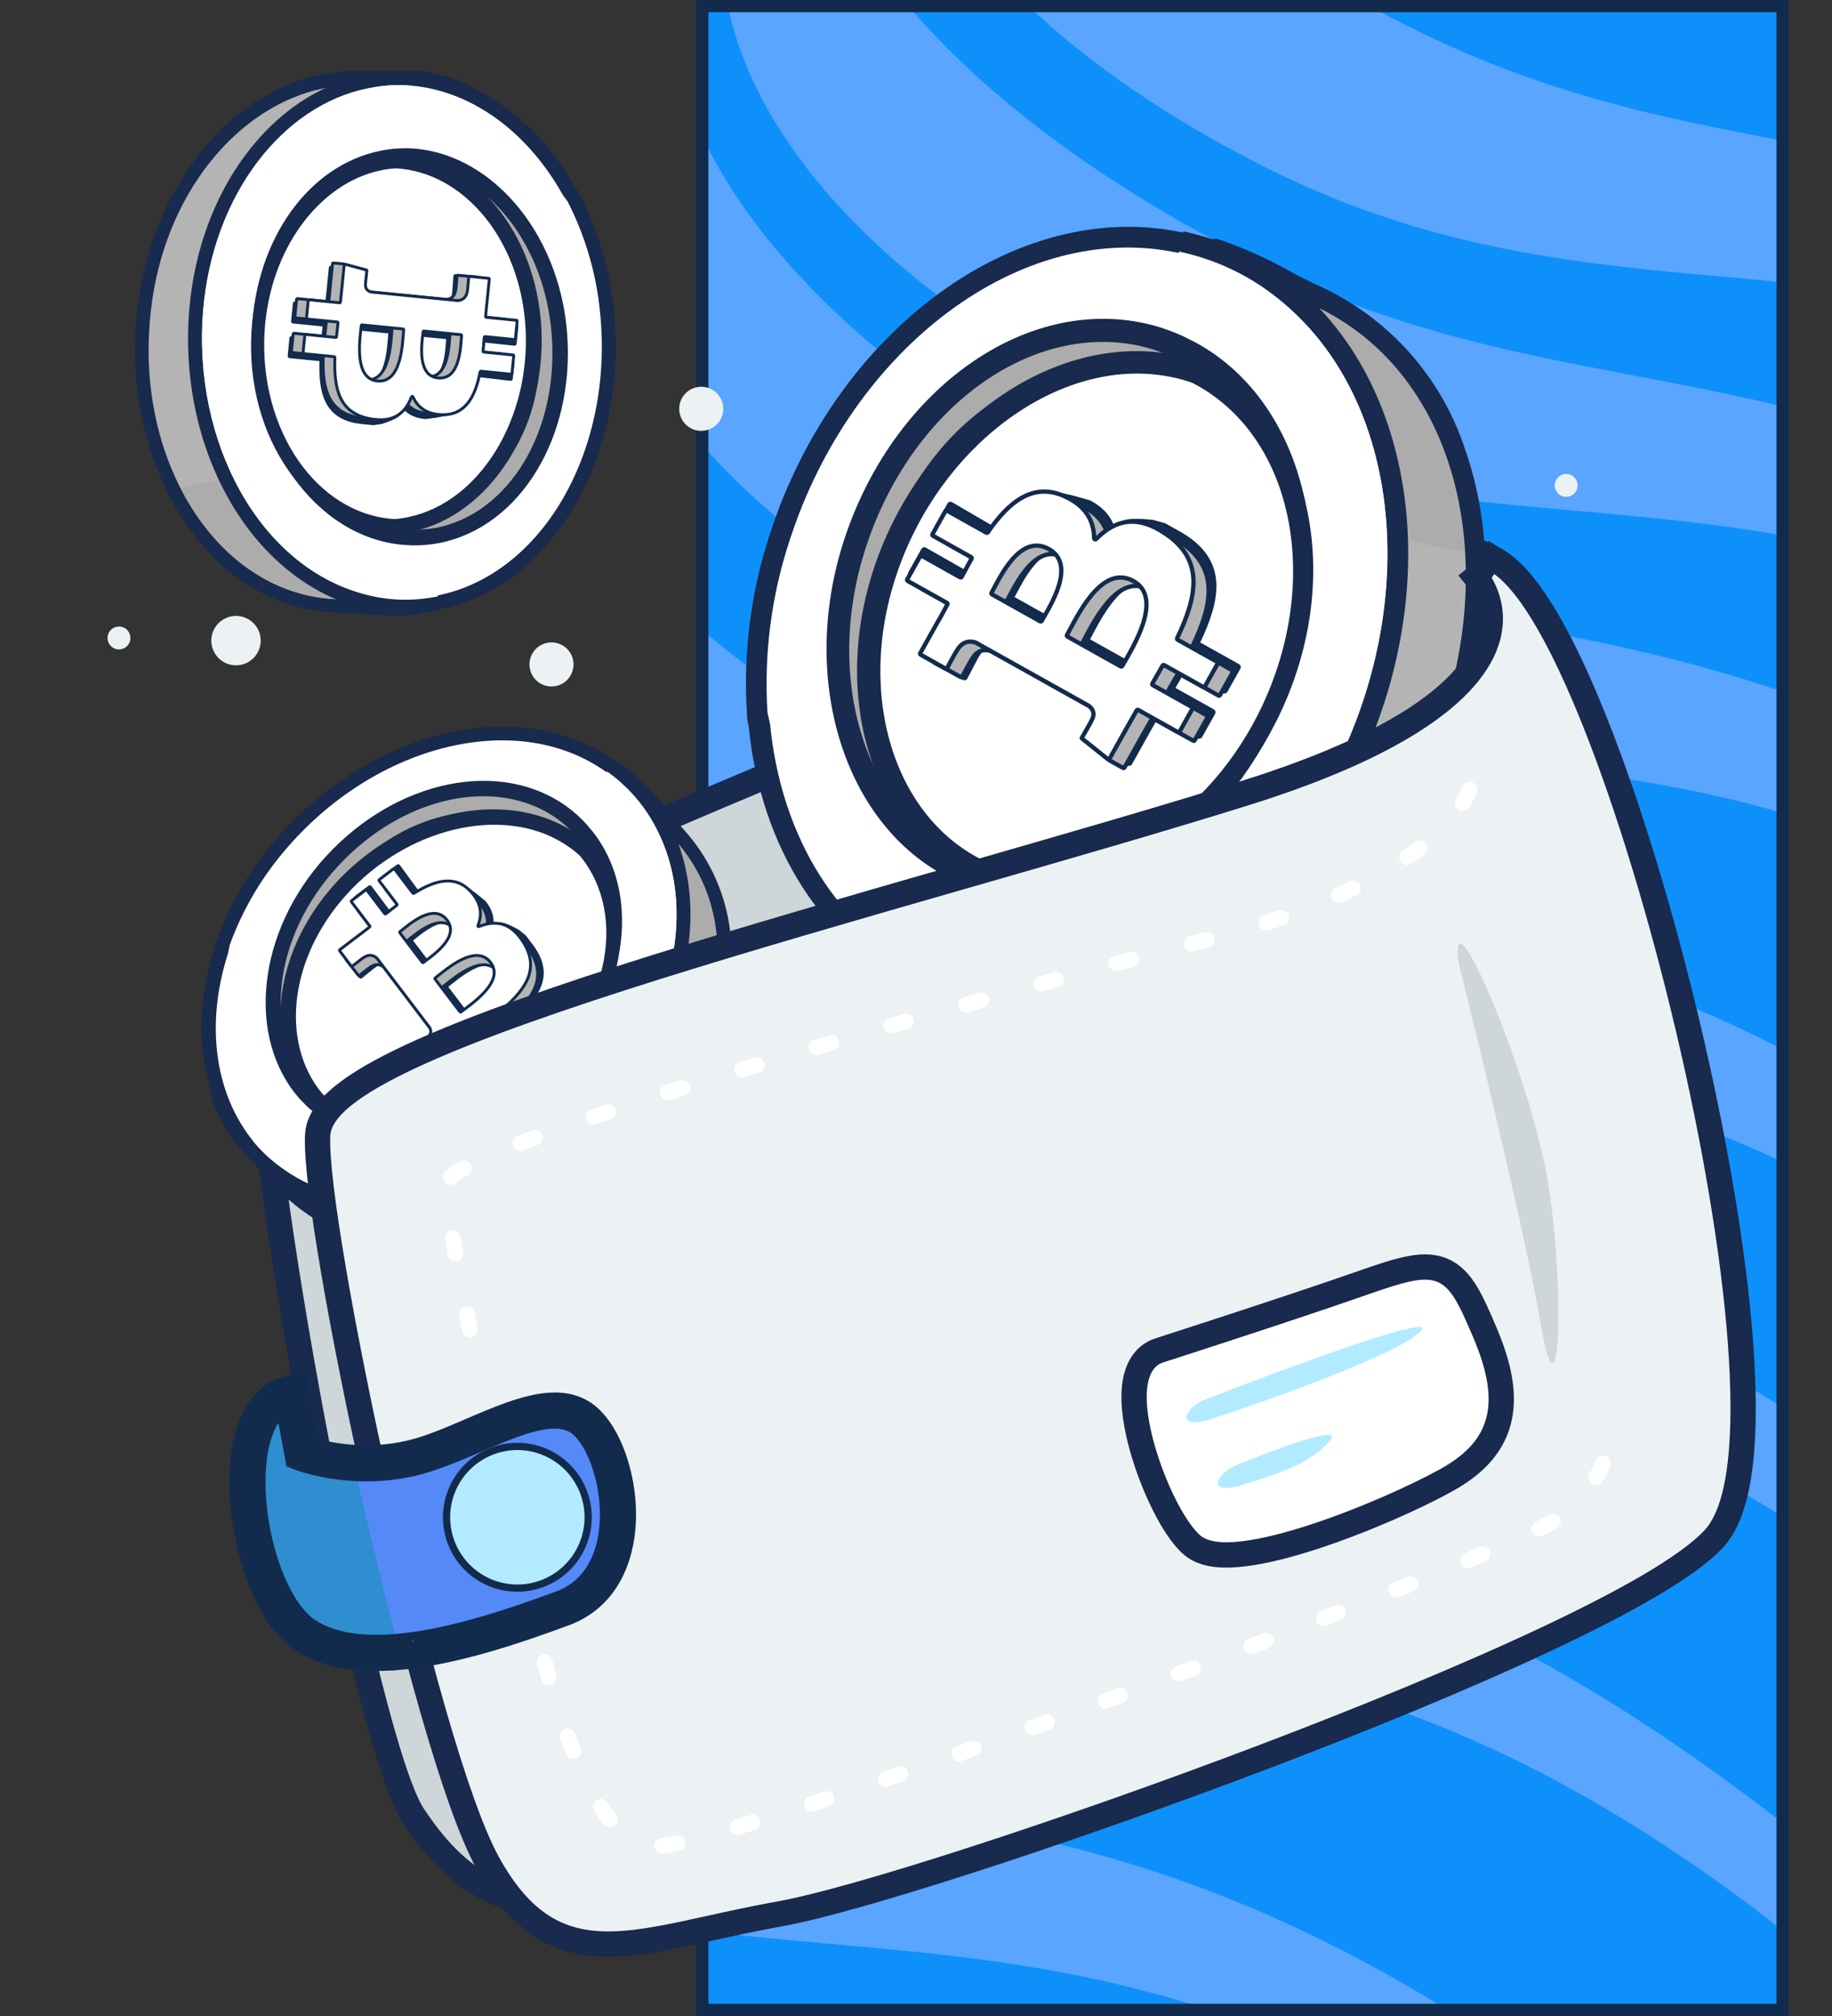
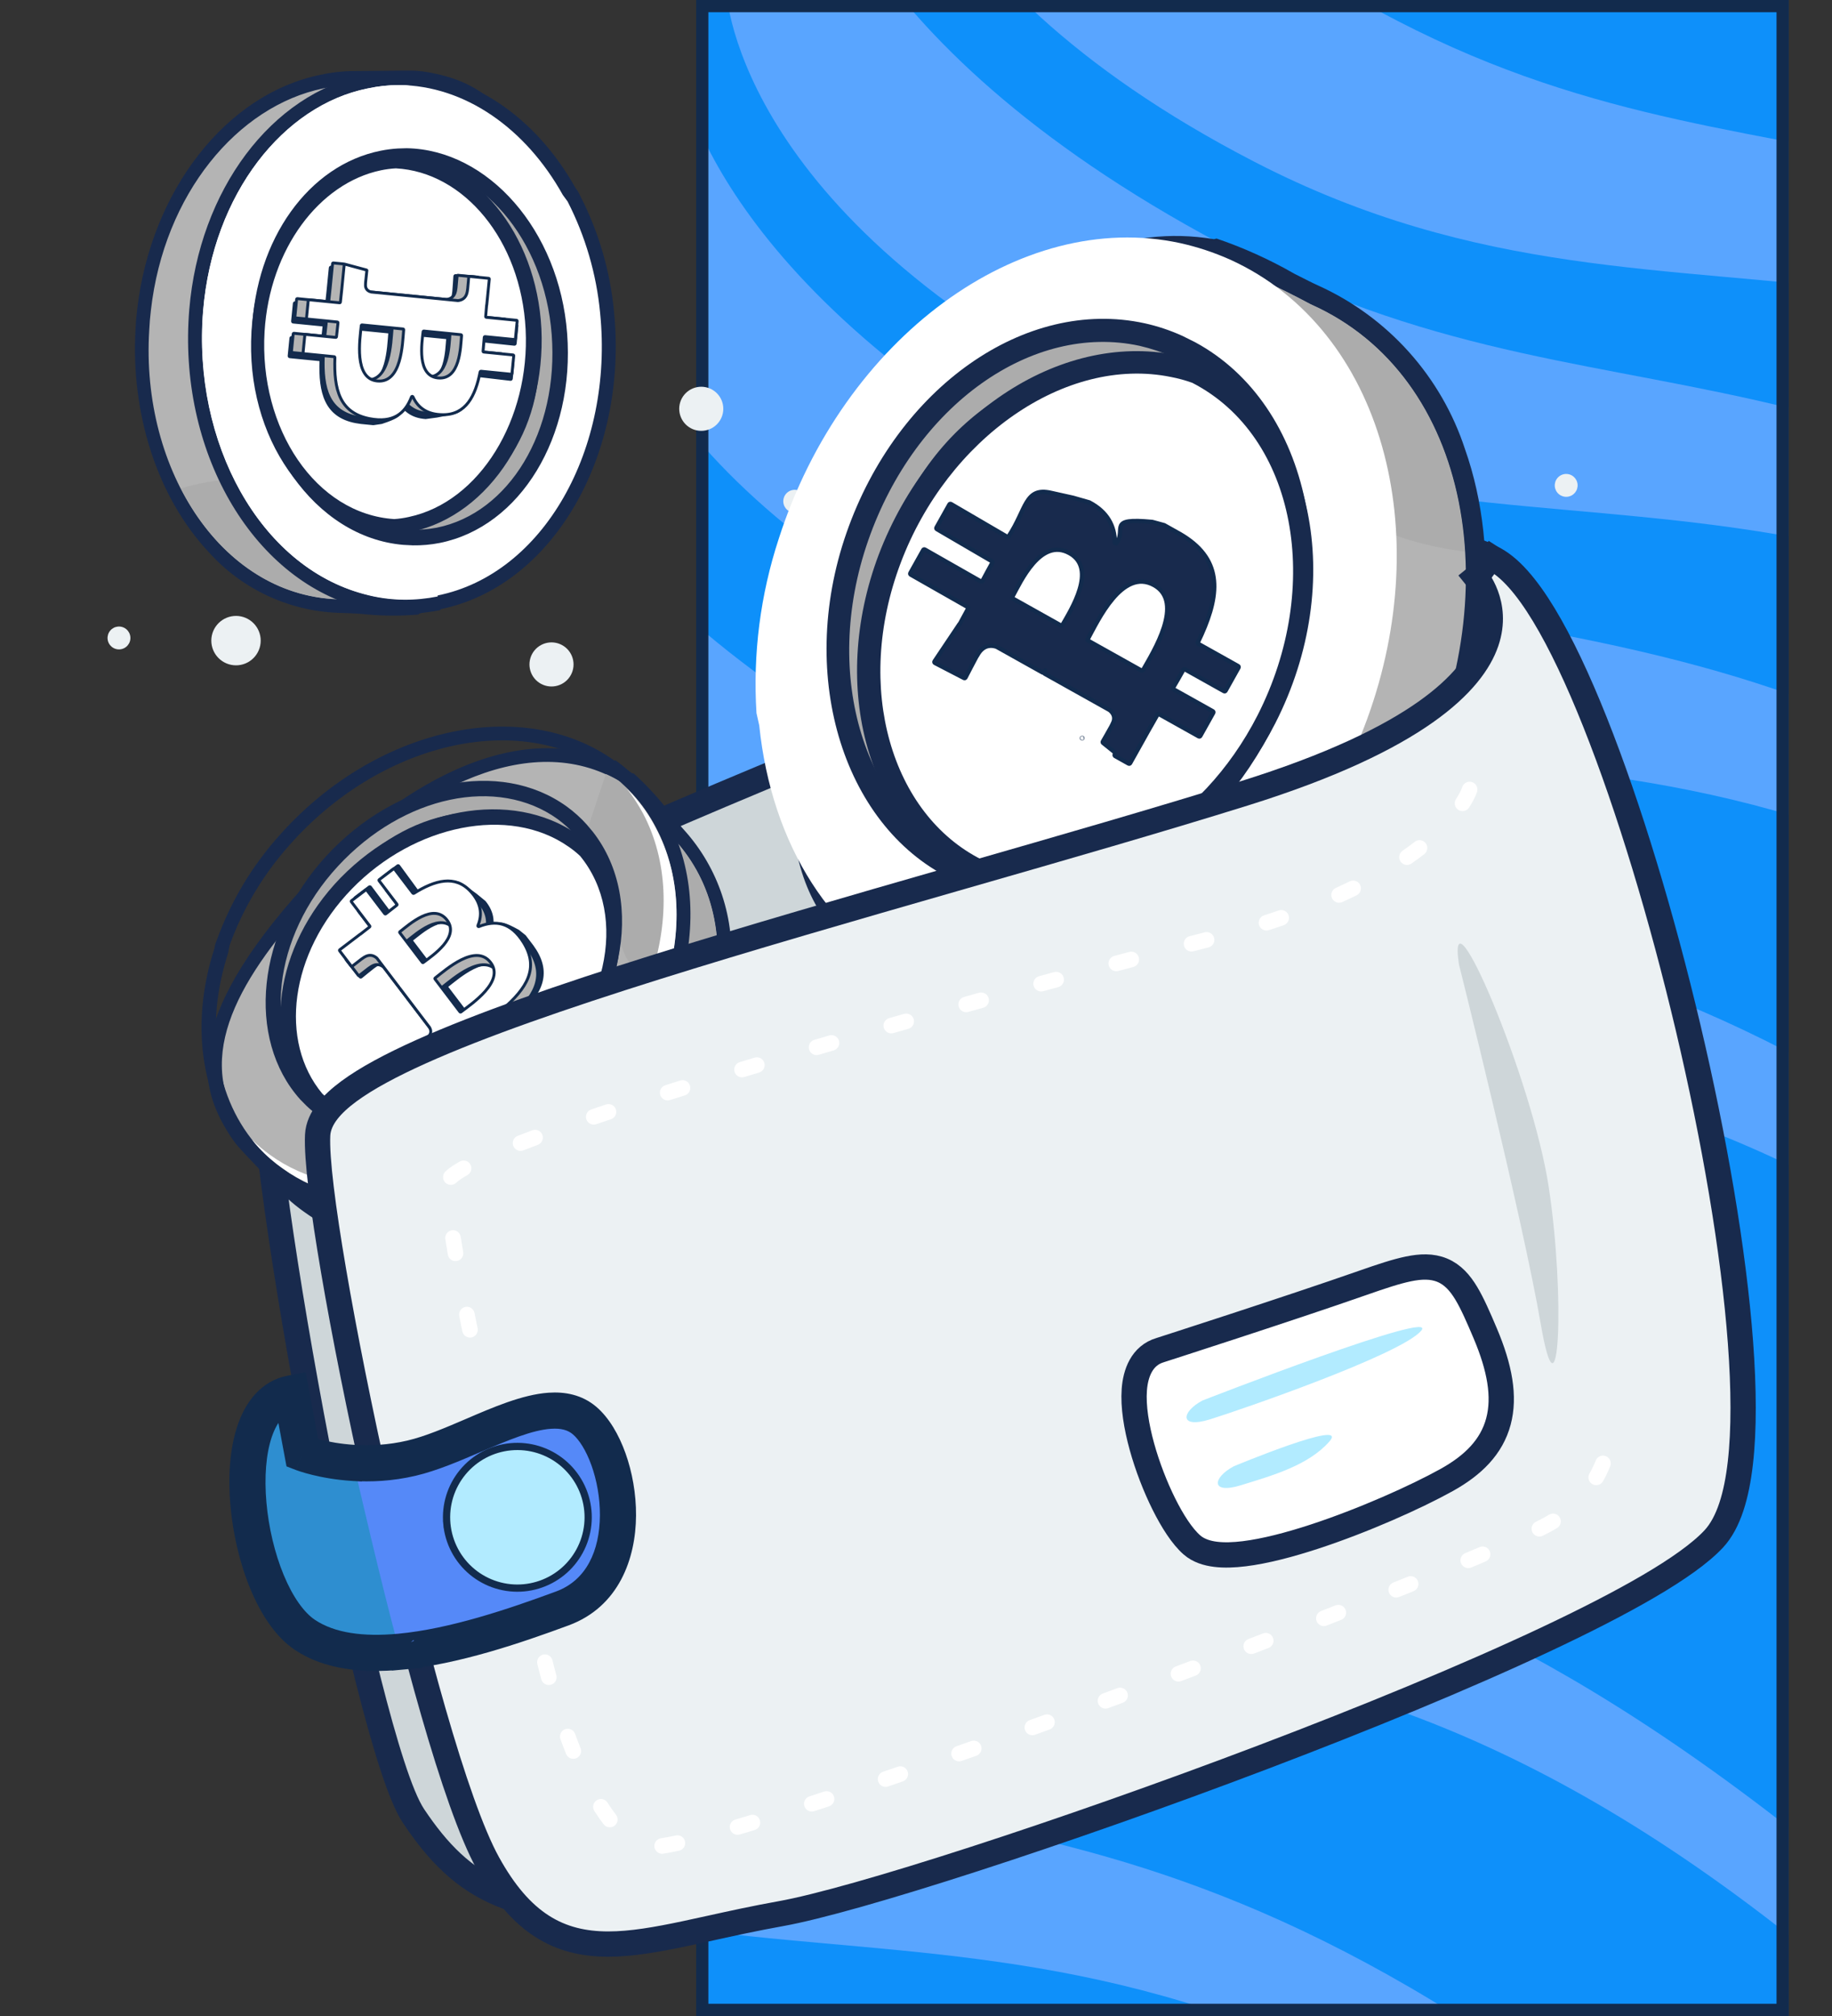
<svg xmlns="http://www.w3.org/2000/svg" width="300" height="330" viewBox="0 0 300 330" fill="none">
  <rect x="0" y="0" width="300" height="330" fill="#333333" stroke="none" />
  <g clip-path="url(#clip0_322_46541)">
    <g clip-path="url(#clip1_322_46541)">
      <rect x="114" width="178.916" height="330" fill="#0E90FA" />
      <path d="M404.355 146.633C303.059 56.633 252.699 102.381 179.652 64.65C119.283 33.468 118.835 -2.38 118.835 -2.38L132.425 -28.724C132.425 -28.724 137.199 7.555 203.032 41.559C268.865 75.564 309.413 44.316 410.71 134.316L401.646 137.749L404.355 146.633Z" fill="#59A5FF" />
      <path d="M383.387 187.276C282.091 97.276 231.731 143.023 158.684 105.293C98.315 74.11 97.867 38.263 97.867 38.263L111.457 11.918C111.457 11.918 116.231 48.197 182.064 82.202C247.897 116.206 288.446 84.958 389.742 174.958L380.678 178.392L383.387 187.276Z" fill="#59A5FF" />
      <path d="M355.537 233.882C254.241 143.882 203.88 189.63 130.834 151.899C70.465 120.717 70.016 84.869 70.016 84.869L83.607 58.525C83.607 58.525 88.381 94.804 154.214 128.808C220.047 162.813 260.595 131.564 361.891 221.564L352.828 224.998L355.537 233.882Z" fill="#59A5FF" />
-       <path d="M335.138 280.796C233.842 190.796 183.482 236.543 110.436 198.813C50.066 167.631 49.618 131.783 49.618 131.783L63.209 105.438C63.209 105.438 67.983 141.718 133.816 175.722C199.649 209.727 240.197 178.478 341.493 268.478L332.43 271.912L335.138 280.796Z" fill="#59A5FF" />
      <path d="M309.436 330.616C208.14 240.616 157.78 286.363 84.733 248.633C24.364 217.451 23.915 181.603 23.915 181.603L37.506 155.258C37.506 155.258 42.28 191.537 108.113 225.542C173.946 259.546 214.494 228.298 315.79 318.298L306.727 321.732L309.436 330.616Z" fill="#59A5FF" />
      <path d="M283.282 381.309C181.986 291.309 131.626 337.056 58.58 299.326C-1.79 268.144 -2.238 232.296 -2.238 232.296L11.353 205.951C11.353 205.951 16.127 242.231 81.96 276.235C147.793 310.24 188.341 278.991 289.637 368.991L280.574 372.425L283.282 381.309Z" fill="#59A5FF" />
      <path d="M430.127 108.473C328.831 18.473 278.471 64.22 205.425 26.489C145.055 -4.693 144.607 -40.541 144.607 -40.541L158.198 -66.885C158.198 -66.885 162.972 -30.606 228.805 3.398C294.638 37.403 335.186 6.155 436.482 96.155L427.419 99.589L430.127 108.473Z" fill="#59A5FF" />
    </g>
    <rect x="115" y="1" width="176.916" height="328" stroke="#122B4D" stroke-width="2" />
    <path d="M244.721 91.645L244.573 91.502L244.4 91.391L243.282 93.135C244.4 91.391 244.398 91.39 244.396 91.389L244.393 91.387L244.385 91.382L244.365 91.369C244.35 91.36 244.332 91.349 244.311 91.337C244.269 91.311 244.214 91.279 244.147 91.242C244.013 91.167 243.828 91.069 243.59 90.955C243.116 90.728 242.434 90.439 241.534 90.146C239.733 89.559 237.068 88.961 233.456 88.805C226.229 88.494 215.275 89.959 199.898 96.743C193.261 99.671 182.098 104.138 168.658 109.516C166.851 110.239 165.003 110.978 163.12 111.733C147.251 118.088 128.897 125.486 111.438 132.974C93.991 140.456 77.383 148.052 65.026 154.806C58.855 158.179 53.673 161.38 49.96 164.289C48.106 165.741 46.557 167.168 45.428 168.554C44.326 169.909 43.463 171.42 43.316 173.027C42.918 177.354 43.811 186.605 45.398 197.94C47 209.381 49.352 223.217 51.986 236.892C54.62 250.565 57.541 264.103 60.282 274.944C61.651 280.363 62.983 285.132 64.216 288.917C65.425 292.626 66.609 295.612 67.734 297.293C71.637 303.118 75.804 307.504 81.999 310.07C88.124 312.606 95.972 313.253 107.021 312.214C110.318 311.904 114.449 309.794 118.941 306.773C123.526 303.69 128.81 299.43 134.485 294.417C145.843 284.386 158.929 271.198 171.397 258.008C183.873 244.811 195.76 231.579 204.726 221.444C209.835 215.668 213.961 210.938 216.716 207.779C218.827 205.358 220.134 203.86 220.463 203.52C220.815 203.156 221.288 202.489 221.786 201.743C222.324 200.937 223.002 199.869 223.79 198.574C225.365 195.984 227.4 192.452 229.662 188.237C234.186 179.81 239.645 168.607 244.176 156.688C248.699 144.79 252.342 132.064 253.153 120.62C253.96 109.222 251.98 98.662 244.721 91.645Z" fill="#CED6D9" stroke="#182A4D" stroke-width="4.142" />
    <path d="M118.429 66.579C118.518 67.532 118.226 68.481 117.615 69.219C117.004 69.956 116.126 70.421 115.173 70.51C114.701 70.555 114.225 70.506 113.771 70.366C113.318 70.227 112.897 69.999 112.532 69.697C112.167 69.394 111.865 69.023 111.644 68.604C111.422 68.185 111.285 67.726 111.241 67.254C111.196 66.782 111.245 66.306 111.385 65.853C111.524 65.4 111.752 64.979 112.054 64.614C112.357 64.249 112.728 63.947 113.147 63.725C113.566 63.504 114.025 63.367 114.497 63.322C115.45 63.233 116.4 63.526 117.137 64.136C117.874 64.747 118.339 65.625 118.429 66.579Z" fill="#ECF1F3" />
    <path d="M93.905 108.424C93.95 108.896 93.901 109.373 93.761 109.826C93.621 110.279 93.394 110.7 93.092 111.065C92.789 111.43 92.418 111.732 91.999 111.954C91.58 112.175 91.121 112.312 90.649 112.356C90.177 112.401 89.701 112.352 89.248 112.212C88.795 112.073 88.374 111.845 88.009 111.543C87.644 111.24 87.342 110.869 87.12 110.45C86.899 110.031 86.762 109.572 86.717 109.1C86.673 108.628 86.722 108.152 86.862 107.699C87.001 107.246 87.229 106.825 87.531 106.46C87.833 106.095 88.205 105.793 88.624 105.571C89.043 105.35 89.501 105.213 89.973 105.168C90.927 105.079 91.876 105.371 92.614 105.982C93.351 106.593 93.816 107.471 93.905 108.424Z" fill="#ECF1F3" />
    <path d="M21.346 104.254C21.369 104.499 21.344 104.746 21.272 104.981C21.199 105.216 21.081 105.434 20.925 105.623C20.768 105.813 20.575 105.969 20.358 106.084C20.141 106.199 19.903 106.27 19.658 106.293C19.413 106.316 19.166 106.291 18.931 106.218C18.697 106.146 18.478 106.028 18.289 105.871C18.099 105.714 17.943 105.522 17.828 105.305C17.713 105.087 17.642 104.849 17.619 104.605C17.596 104.36 17.622 104.113 17.694 103.878C17.766 103.643 17.884 103.425 18.041 103.236C18.198 103.046 18.39 102.89 18.608 102.775C18.825 102.66 19.063 102.589 19.308 102.566C19.802 102.519 20.294 102.671 20.677 102.988C21.059 103.304 21.3 103.76 21.346 104.254Z" fill="#ECF1F3" />
    <path d="M258.336 79.277C258.359 79.522 258.333 79.769 258.261 80.004C258.189 80.239 258.071 80.457 257.914 80.647C257.757 80.836 257.564 80.993 257.347 81.107C257.13 81.222 256.892 81.293 256.647 81.316C256.403 81.339 256.156 81.314 255.921 81.242C255.686 81.169 255.467 81.051 255.278 80.894C255.089 80.738 254.932 80.545 254.817 80.328C254.702 80.11 254.631 79.873 254.608 79.628C254.585 79.383 254.611 79.136 254.683 78.901C254.756 78.666 254.873 78.448 255.03 78.259C255.187 78.069 255.38 77.913 255.597 77.798C255.814 77.683 256.052 77.612 256.297 77.589C256.791 77.542 257.284 77.694 257.666 78.011C258.048 78.328 258.289 78.783 258.336 79.277Z" fill="#ECF1F3" />
    <path d="M42.674 104.485C42.724 105.014 42.669 105.547 42.513 106.055C42.356 106.562 42.101 107.034 41.763 107.443C41.424 107.852 41.008 108.191 40.538 108.439C40.069 108.687 39.555 108.841 39.026 108.89C38.498 108.94 37.964 108.885 37.456 108.729C36.949 108.572 36.477 108.317 36.068 107.979C35.659 107.64 35.321 107.224 35.072 106.754C34.824 106.285 34.671 105.771 34.621 105.242C34.521 104.174 34.849 103.11 35.533 102.284C36.217 101.458 37.201 100.938 38.269 100.837C39.337 100.737 40.401 101.065 41.227 101.749C42.053 102.433 42.574 103.417 42.674 104.485Z" fill="#ECF1F3" />
    <path d="M132.002 81.874C132.049 82.368 131.897 82.861 131.58 83.243C131.264 83.625 130.808 83.866 130.314 83.913C130.069 83.936 129.822 83.91 129.587 83.838C129.352 83.766 129.134 83.648 128.945 83.491C128.755 83.334 128.599 83.141 128.484 82.924C128.369 82.707 128.298 82.469 128.275 82.224C128.228 81.73 128.38 81.237 128.697 80.855C129.014 80.473 129.469 80.232 129.963 80.185C130.458 80.139 130.95 80.291 131.333 80.607C131.715 80.924 131.956 81.379 132.002 81.874Z" fill="#ECF1F3" />
    <path d="M168.777 167.278C166.125 166.722 163.541 165.879 161.072 164.762L158.097 163.525C151.562 160.746 147.873 159.154 147.103 158.731C145.899 158.042 144.735 157.283 143.618 156.458C124.806 142.985 130.524 117.899 139.404 92.937C149.558 64.635 170.275 36.025 198.449 40.654L198.789 40.578C203.102 42.047 207.275 43.899 211.258 46.112C212.964 46.998 214.439 47.738 215.276 48.106C220.692 50.573 225.536 54.137 229.502 58.574C233.468 63.011 236.469 68.224 238.315 73.881C244.206 90.412 242.19 111.137 232.977 129.31C232.237 130.785 231.442 132.193 230.647 133.602C216.359 158.151 190.918 172.07 168.777 167.278Z" fill="#B4B4B4" />
    <path d="M198.438 42.362C203.979 44.514 209.384 46.998 214.627 49.799C241.06 61.522 247.226 98.026 231.492 128.691C230.781 130.12 230.054 131.473 229.25 132.843C214.966 157.59 189.984 170.018 169.158 165.605C166.636 165.093 164.174 164.315 161.815 163.286C160.672 162.788 149.115 157.962 148.023 157.335C146.856 156.688 145.738 155.957 144.676 155.15C127.803 143.066 131.372 120.605 141.063 93.596C151.939 63.386 172.537 38.136 198.25 42.404L198.476 42.353M199.204 39.056L198.789 39.149C169.699 34.329 148.253 63.578 137.878 92.486C122.313 135.927 131.57 149.957 142.683 157.937C143.866 158.811 145.105 159.606 146.391 160.319C147.076 160.721 149.669 161.845 157.468 165.133L160.452 166.408C163.015 167.521 165.69 168.357 168.43 168.903C191.272 173.815 217.46 159.688 232.13 134.538C233.021 133.029 233.749 131.676 234.43 130.293C243.869 111.712 245.896 90.508 239.904 73.525C237.98 67.647 234.855 62.234 230.728 57.628C226.601 53.022 221.562 49.324 215.93 46.769C215.14 46.43 213.703 45.682 212.005 44.833C207.921 42.485 203.618 40.541 199.158 39.027L199.204 39.056Z" fill="#182A4D" />
    <path d="M239.854 90.278C231.032 89.234 222.612 85.995 215.366 80.855L194.71 60.932L193.013 41.874C194.75 41.894 196.482 42.049 198.195 42.338C203.846 44.444 209.34 46.95 214.635 49.837C230.235 56.771 238.768 72.352 239.854 90.278Z" fill="#ACACAC" />
    <path d="M158.918 163.103C156.256 162.512 153.66 161.659 151.166 160.557C136.264 153.903 126.349 138.354 124.328 118.734L124.124 117.827L123.879 116.732C123.267 107.055 124.51 97.351 127.541 88.14C138.076 55.349 166.991 34.104 193.261 39.795C196.042 40.41 198.755 41.304 201.357 42.461C204.532 43.889 207.514 45.713 210.232 47.889C231.069 64.557 234.797 99.386 218.868 128.826C205.386 153.789 180.672 167.942 158.784 163.212L158.918 163.103Z" fill="white" />
-     <path d="M193.094 41.181C195.771 41.756 198.381 42.606 200.883 43.718C203.922 45.072 206.769 46.821 209.35 48.92C229.7 65.182 232.884 99.18 217.587 127.724C203.967 152.956 179.645 165.673 159.344 161.301C156.812 160.782 154.339 160.008 151.963 158.99C137.284 152.444 127.902 136.975 126.105 118.533L125.902 117.627C125.758 116.985 125.673 116.607 125.673 116.607C125.084 107.124 126.303 97.615 129.265 88.587C139.425 56.95 167.303 35.859 192.985 41.404M193.705 38.069C166.574 32.254 136.849 53.958 126.022 87.569C122.952 96.939 121.692 106.807 122.31 116.648L122.367 117.785C122.435 118.087 122.503 118.39 122.587 118.767C124.551 138.837 134.958 154.989 150.436 161.911C153.018 163.075 155.716 163.959 158.486 164.548C181.253 169.478 206.726 154.995 220.571 129.356C236.847 99.164 232.963 63.458 211.49 46.258C208.672 44.002 205.582 42.11 202.292 40.625C199.542 39.415 196.676 38.489 193.738 37.863L193.705 38.069Z" fill="#182A4D" />
    <path d="M217.598 127.762C203.941 153.002 179.572 165.689 159.254 161.242C156.716 160.748 154.24 159.973 151.873 158.931C151.083 158.592 150.284 158.216 149.515 157.793C151.313 158.485 153.162 159.038 155.044 159.449C175.362 163.896 199.73 151.209 213.417 125.923C228.718 97.576 225.492 63.389 205.171 47.08C203.27 45.578 201.245 44.241 199.117 43.083L200.911 43.831C203.95 45.184 206.797 46.933 209.378 49.032C229.786 65.202 232.891 99.377 217.598 127.762Z" fill="white" />
    <path d="M160.53 143.778C159.348 143.526 158.185 143.191 157.051 142.773L155.48 142.134C139.918 135.191 133.477 107.751 140.8 87.344C148.124 66.936 169.063 51.664 185.701 55.271C187.512 55.651 196.997 58.451 198.685 59.21C196.983 59.592 188.916 66.232 189.508 66.582C205.564 75.198 210.429 99.18 200.222 119.996C191.708 137.219 175.412 146.985 160.53 143.778Z" fill="#ACACAC" />
    <path d="M186.618 56.611C188.505 57.048 190.346 57.663 192.119 58.447C192.762 58.748 193.404 59.048 193.963 59.368C211.349 68.816 215.998 94.469 205.257 116.812C196.22 135.702 178.418 145.702 163.259 142.429C162.018 142.15 160.797 141.785 159.606 141.336C159.045 141.146 158.494 140.929 157.955 140.683C141.714 133.381 134.419 110.724 142.171 88.473C149.923 66.222 169.082 52.803 186.618 56.611ZM187.426 52.914C167.888 48.666 146.907 63.429 138.616 87.224C130.326 111.019 138.387 135.907 156.387 144.149L158.381 144.948C159.709 145.435 161.068 145.829 162.451 146.126C179.893 149.91 198.899 138.572 208.687 118.489C220.424 94.277 214.676 66.29 195.737 56.033L193.644 54.99C191.649 54.081 189.565 53.385 187.426 52.914Z" fill="#182A4D" />
    <path d="M163.916 142.087C162.631 141.793 161.364 141.424 160.122 140.98C144.13 132.509 137.963 110.353 145.547 88.85C153.429 66.701 171.963 57.451 191.192 58.763C192.455 59.032 196.775 61.947 196.397 60.264C214.147 69.854 217.832 93.636 206.771 116.231C197.678 134.958 180.034 145.591 163.916 142.087Z" fill="white" stroke="#182A4D" stroke-width="0.276" stroke-miterlimit="10" />
    <path d="M191.743 61.708C192.935 61.934 194.106 62.253 195.243 62.662C212.241 71.416 216.673 95.991 205.925 117.101C196.725 135.08 179.242 144.83 164.326 141.74C163.111 141.489 161.92 141.146 160.764 140.713C146.008 133.326 139.781 112.589 147.486 92.162C155.192 71.734 174.479 58.189 191.743 61.708ZM192.604 58.123C173.364 54.221 152.452 68.348 143.894 90.793C135.686 112.595 142.145 135.367 158.968 143.942C160.304 144.392 161.666 144.769 163.047 145.071C180.207 148.527 199.038 137.562 208.829 118.406C220.62 95.323 215.156 68.762 196.622 59.178L196.407 59.227C195.108 58.79 193.781 58.434 192.432 58.161L192.604 58.123Z" fill="#182A4D" />
    <path d="M190.662 85.974C190.649 85.967 190.636 85.962 190.622 85.958L188.714 85.438C188.705 85.436 188.694 85.433 188.684 85.433C181.218 84.721 184.472 86.568 182.864 88.885C182.769 89.021 182.566 88.945 182.564 88.778C182.533 86.138 181.371 83.812 178.394 82.246C178.393 82.245 178.392 82.244 178.393 82.243V82.243C178.394 82.241 178.393 82.24 178.391 82.239L175.731 81.48L172.124 80.677C167.791 79.68 168.128 83.36 165.159 87.812C165.106 87.89 165.001 87.915 164.92 87.868L155.72 82.501C155.633 82.451 155.522 82.481 155.473 82.569L153.348 86.367C153.3 86.453 153.33 86.56 153.414 86.609L162.434 91.875C162.518 91.924 162.548 92.032 162.5 92.117C161.954 93.097 161.415 94.105 160.879 95.109C160.832 95.198 160.72 95.231 160.632 95.181L151.44 89.95C151.353 89.901 151.243 89.932 151.195 90.019L149.071 93.816C149.023 93.902 149.053 94.01 149.139 94.059L158.475 99.37C158.559 99.418 158.59 99.525 158.545 99.61C158.094 100.455 157.65 101.283 157.203 102.085C157.2 102.091 157.193 102.093 157.187 102.089V102.089C157.181 102.086 157.174 102.088 157.171 102.093L153.035 108.261C152.976 108.35 153.007 108.47 153.102 108.52L157.865 110.987C157.953 111.033 158.061 110.999 158.106 110.91C158.4 110.337 159.411 108.373 159.853 107.569C159.929 107.432 160.19 107.005 160.278 106.877C161.178 105.567 162.32 105.58 163.173 105.861C163.184 105.865 163.194 105.869 163.204 105.875L170.729 110.084C170.815 110.132 170.924 110.101 170.976 110.017C171.026 109.935 171.086 109.845 171.156 109.752C171.106 109.842 171.054 109.935 171.001 110.031C170.952 110.117 170.983 110.226 171.07 110.275L181.694 116.218C182.115 116.537 182.672 117.167 182.381 118.094C182.331 118.251 182.062 118.801 181.983 118.946C181.608 119.632 180.842 120.959 180.597 121.383C180.552 121.46 180.571 121.557 180.64 121.612L182.521 123.118C182.574 123.161 182.599 123.23 182.584 123.296L182.526 123.565C182.509 123.642 182.544 123.721 182.613 123.759L184.819 124.993C184.905 125.042 185.015 125.011 185.063 124.924L187.968 119.73C188.496 118.787 189.03 117.868 189.548 116.96C189.596 116.874 189.705 116.844 189.791 116.892L196.311 120.54C196.398 120.588 196.507 120.557 196.555 120.471L198.679 116.674C198.728 116.587 198.697 116.478 198.61 116.43L192.166 112.825C192.079 112.776 192.048 112.664 192.099 112.577C192.688 111.572 193.248 110.591 193.788 109.624C193.837 109.538 193.946 109.507 194.033 109.555L200.448 113.144C200.535 113.192 200.644 113.162 200.692 113.075L202.816 109.278C202.865 109.192 202.834 109.083 202.747 109.034L196.232 105.389C196.149 105.343 196.117 105.239 196.159 105.153C199.569 98.086 200.476 92.327 194.365 88.126C194.02 87.888 193.682 87.676 193.348 87.481C193.347 87.48 193.346 87.479 193.347 87.478V87.478C193.347 87.477 193.347 87.476 193.346 87.476L190.662 85.974ZM165.834 97.965C165.748 97.917 165.716 97.811 165.763 97.724C167.118 95.236 170.419 87.909 175.163 90.561C179.71 93.105 175.378 99.856 173.975 102.318C173.926 102.404 173.818 102.431 173.732 102.383L165.834 97.965ZM187.171 109.701C187.122 109.787 187.015 109.814 186.929 109.765L178.189 104.876C178.103 104.828 178.07 104.723 178.117 104.636C179.736 101.682 183.774 92.866 189.006 95.793C194.023 98.598 188.83 106.77 187.171 109.701Z" fill="#182A4D" stroke="#122B4D" stroke-width="0.704" stroke-linejoin="round" />
    <path opacity="0.5" d="M177.169 120.87C177.142 120.849 177.113 120.848 177.13 120.818V120.818C177.161 120.765 177.263 120.738 177.279 120.797V120.797C177.297 120.862 177.221 120.913 177.169 120.87V120.87Z" fill="white" stroke="#122B4D" stroke-width="0.704" />
-     <path d="M189.731 86.674C189.729 86.672 189.725 86.674 189.725 86.677L189.727 86.876C189.727 86.955 189.652 87.013 189.575 86.995C186.616 86.277 184.155 87.399 181.976 89.619C181.859 89.738 181.649 89.652 181.647 89.485C181.615 86.845 180.454 84.518 177.476 82.953C177.475 82.952 177.475 82.95 177.475 82.949V82.949C177.476 82.948 177.476 82.946 177.474 82.945L175.378 81.773C175.283 81.719 175.163 81.775 175.142 81.882V81.882C175.124 81.972 175.035 82.028 174.946 82.01C170.687 81.125 167.25 84.138 164.24 88.522C164.187 88.599 164.084 88.624 164.003 88.578L157.547 84.967C157.461 84.919 157.352 84.949 157.303 85.036L155.178 88.834C155.13 88.921 155.161 89.03 155.247 89.078L161.512 92.583C161.598 92.631 161.629 92.74 161.581 92.827C161.035 93.806 160.497 94.814 159.961 95.817C159.914 95.906 159.803 95.938 159.715 95.889L153.41 92.362C153.324 92.314 153.215 92.345 153.166 92.431L151.042 96.228C150.994 96.315 151.025 96.424 151.111 96.472L157.556 100.077C157.641 100.125 157.672 100.232 157.626 100.318C157.176 101.163 156.732 101.99 156.285 102.792C156.282 102.798 156.275 102.8 156.269 102.796V102.796C156.264 102.793 156.257 102.795 156.254 102.801L153.173 108.305C153.124 108.391 153.155 108.5 153.242 108.549L157.317 110.829C157.405 110.878 157.515 110.847 157.562 110.758C157.813 110.291 158.554 108.915 158.926 108.27C159.005 108.135 159.272 107.712 159.361 107.583C160.261 106.274 161.403 106.287 162.256 106.568C162.266 106.571 162.276 106.576 162.286 106.581L169.811 110.791C169.897 110.839 170.006 110.808 170.058 110.723C170.109 110.642 170.169 110.552 170.239 110.459C170.189 110.549 170.137 110.642 170.083 110.737C170.035 110.824 170.066 110.933 170.152 110.981L180.776 116.925C181.197 117.244 181.754 117.874 181.463 118.801C181.414 118.958 181.145 119.508 181.065 119.652C180.69 120.338 179.924 121.666 179.679 122.089C179.635 122.166 179.653 122.264 179.722 122.319L181.604 123.825C181.657 123.867 181.681 123.936 181.667 124.003L181.608 124.271C181.591 124.348 181.627 124.427 181.696 124.466L183.901 125.7C183.988 125.748 184.097 125.717 184.145 125.631L187.051 120.437C187.578 119.494 188.113 118.575 188.63 117.667C188.679 117.581 188.787 117.551 188.873 117.599L195.394 121.246C195.48 121.295 195.589 121.264 195.638 121.177L197.762 117.38C197.81 117.294 197.779 117.185 197.693 117.136L191.249 113.531C191.161 113.482 191.131 113.371 191.182 113.284C191.77 112.279 192.331 111.298 192.871 110.331C192.919 110.244 193.028 110.213 193.115 110.262L199.531 113.851C199.617 113.899 199.726 113.868 199.775 113.782L201.899 109.985C201.947 109.898 201.916 109.789 201.83 109.741L195.314 106.096C195.231 106.05 195.2 105.946 195.241 105.86C198.651 98.793 199.558 93.034 193.447 88.832C193.103 88.594 192.764 88.382 192.43 88.187C192.429 88.187 192.429 88.186 192.429 88.185V88.185C192.43 88.184 192.429 88.183 192.429 88.183L189.731 86.674V86.674ZM164.917 98.672C164.83 98.623 164.798 98.517 164.845 98.43C166.201 95.942 169.501 88.616 174.245 91.268C178.792 93.811 174.46 100.563 173.057 103.024C173.008 103.11 172.901 103.138 172.814 103.09L164.917 98.672ZM186.253 110.407C186.204 110.493 186.097 110.52 186.011 110.472L177.272 105.583C177.185 105.535 177.152 105.43 177.2 105.343C178.819 102.389 182.856 93.573 188.088 96.499C193.106 99.304 187.912 107.477 186.253 110.407Z" fill="#B4B4B4" stroke="#122B4D" stroke-width="0.704" />
-     <path d="M174.217 81.191C169.132 78.955 165.172 82.165 161.759 87.137C161.707 87.213 161.604 87.238 161.523 87.193L155.067 83.581C154.981 83.533 154.872 83.564 154.823 83.65L152.698 87.449C152.65 87.535 152.681 87.644 152.767 87.693L159.031 91.197C159.118 91.246 159.149 91.355 159.101 91.441C158.555 92.421 158.016 93.428 157.481 94.432C157.434 94.52 157.323 94.553 157.235 94.504L150.93 90.977C150.844 90.928 150.735 90.959 150.686 91.046L148.562 94.843C148.514 94.929 148.545 95.038 148.631 95.087L155.075 98.692C155.16 98.739 155.192 98.846 155.146 98.932C154.696 99.777 154.251 100.605 153.805 101.406C153.802 101.412 153.795 101.414 153.789 101.411V101.411C153.784 101.408 153.777 101.41 153.773 101.415L150.693 106.919C150.644 107.006 150.675 107.115 150.761 107.163L154.837 109.443C154.925 109.492 155.035 109.461 155.082 109.373C155.333 108.905 156.073 107.529 156.446 106.884C156.524 106.749 156.792 106.326 156.881 106.198C157.781 104.888 158.923 104.901 159.775 105.182C159.786 105.186 159.796 105.19 159.806 105.196L167.331 109.405C167.417 109.453 167.535 109.428 167.612 109.367C167.64 109.344 167.674 109.313 167.716 109.256C167.681 109.319 167.654 109.345 167.627 109.37C167.553 109.436 167.585 109.547 167.672 109.596L178.296 115.539C178.717 115.859 179.274 116.488 178.983 117.415C178.934 117.572 178.664 118.122 178.585 118.267C178.21 118.953 177.444 120.28 177.199 120.704C177.154 120.781 177.173 120.878 177.242 120.933L181.411 124.269C181.497 124.338 181.625 124.313 181.679 124.216L184.569 119.05C185.097 118.107 185.631 117.188 186.148 116.28C186.197 116.194 186.306 116.164 186.392 116.212L192.912 119.86C192.998 119.908 193.108 119.877 193.156 119.791L195.28 115.994C195.328 115.907 195.297 115.798 195.211 115.75L188.767 112.145C188.679 112.096 188.649 111.984 188.7 111.898C189.288 110.893 189.849 109.911 190.389 108.944C190.437 108.858 190.547 108.827 190.633 108.875L197.049 112.464C197.135 112.513 197.245 112.482 197.293 112.395L199.417 108.598C199.465 108.512 199.434 108.403 199.348 108.354L192.833 104.71C192.75 104.663 192.718 104.559 192.759 104.474C196.169 97.406 197.076 91.648 190.966 87.446C186.185 84.158 182.566 85.115 179.5 88.236C179.383 88.355 179.173 88.269 179.171 88.102C179.138 85.242 177.779 82.75 174.221 81.193L174.217 81.191ZM185.609 95.116C190.626 97.921 185.433 106.094 183.774 109.024C183.725 109.11 183.618 109.137 183.531 109.089L174.792 104.2C174.706 104.152 174.673 104.047 174.72 103.96C176.339 101.006 180.377 92.189 185.609 95.116ZM171.767 89.883C176.314 92.427 171.982 99.178 170.579 101.64C170.53 101.726 170.422 101.753 170.336 101.705L162.438 97.287C162.352 97.239 162.319 97.133 162.367 97.046C163.722 94.558 167.024 87.23 171.767 89.883Z" fill="white" stroke="#122B4D" stroke-width="0.704" />
    <path d="M52.731 13.333C54.516 12.962 56.336 12.787 58.16 12.811L60.327 12.773C65.104 12.729 67.808 12.718 68.396 12.771C69.325 12.872 70.246 13.027 71.157 13.235C86.383 16.481 89.608 33.489 90.849 51.273C92.204 71.458 87.127 94.676 68.507 99.403L68.318 99.541C65.263 99.796 62.192 99.777 59.14 99.484C57.849 99.397 56.74 99.337 56.126 99.335C52.122 99.272 48.175 98.377 44.536 96.708C40.896 95.039 37.643 92.633 34.982 89.641C26.901 81.032 22.567 67.709 23.358 54.023C23.417 52.914 23.528 51.832 23.64 50.75C25.845 31.766 37.788 16.336 52.731 13.333Z" fill="#B4B4B4" />
    <path d="M68.055 98.347C64.059 98.51 60.057 98.434 56.071 98.117C36.615 98.001 22.99 77.149 24.44 54.005C24.494 52.933 24.578 51.902 24.705 50.841C26.854 31.737 38.916 17.35 52.946 14.467C54.639 14.104 56.367 13.921 58.099 13.921C58.937 13.921 67.362 13.787 68.205 13.88C69.099 13.965 69.985 14.114 70.857 14.327C84.514 17.237 88.357 32.049 89.649 51.312C91.072 72.869 85.164 93.983 68.159 98.27L68.034 98.362M68.472 100.591L68.703 100.422C87.939 95.567 93.293 71.758 91.912 51.14C89.82 20.163 80.336 14.002 71.335 12.071C70.371 11.851 69.393 11.694 68.408 11.601C67.877 11.537 65.976 11.542 60.281 11.613L58.099 11.629C56.218 11.633 54.344 11.837 52.507 12.238C37.099 15.355 24.752 31.114 22.473 50.571C22.33 51.742 22.245 52.772 22.197 53.808C21.377 67.806 25.832 81.427 34.098 90.288C36.866 93.395 40.25 95.892 44.034 97.622C47.819 99.352 51.921 100.276 56.082 100.336C56.66 100.332 57.748 100.407 59.023 100.474C62.173 100.822 65.35 100.864 68.508 100.597L68.472 100.591Z" fill="#182A4D" />
    <path d="M29.621 79.944C35.342 78.213 41.406 77.945 47.258 79.165L65.357 85.892L71.532 97.188C70.455 97.643 69.345 98.014 68.211 98.296C64.159 98.518 60.097 98.451 56.055 98.096C44.569 98.018 35.114 90.706 29.621 79.944Z" fill="#ACACAC" />
    <path d="M59.934 13.255C61.734 12.903 63.565 12.73 65.399 12.739C76.379 12.832 86.678 19.752 93.204 31.307L93.574 31.812L94.02 32.421C97.001 38.224 98.846 44.543 99.456 51.038C101.783 74.095 89.669 94.977 71.938 98.537C70.057 98.905 68.144 99.084 66.228 99.071C63.886 99.044 61.556 98.722 59.295 98.112C41.959 93.441 30.288 72.966 32.189 50.525C33.785 31.503 45.217 16.125 59.987 13.151L59.934 13.255Z" fill="white" />
    <path d="M71.668 97.637C69.863 98.002 68.024 98.181 66.182 98.168C63.944 98.151 61.718 97.839 59.561 97.239C42.636 92.687 31.523 72.578 33.275 50.859C34.884 31.634 46.461 17.247 60.156 14.48C61.857 14.119 63.591 13.931 65.33 13.919C76.143 14.005 86.092 21.021 92.162 31.909L92.531 32.413C92.793 32.771 92.947 32.981 92.947 32.981C95.862 38.67 97.669 44.862 98.272 51.227C100.52 73.47 89.004 93.978 71.675 97.47M72.129 99.72C90.424 96.005 102.914 74.622 100.546 50.982C99.918 44.377 98.039 37.953 95.01 32.051L94.669 31.365C94.546 31.197 94.422 31.028 94.269 30.818C87.657 18.97 76.892 11.81 65.485 11.707C63.58 11.684 61.678 11.865 59.811 12.247C44.446 15.334 32.634 31.119 30.996 50.656C29.083 73.654 41.087 94.628 58.958 99.456C61.302 100.089 63.717 100.424 66.146 100.455C68.167 100.461 70.183 100.261 72.164 99.856L72.129 99.72Z" fill="#182A4D" />
    <path d="M33.258 50.839C34.888 31.599 46.501 17.218 60.227 14.493C61.926 14.114 63.661 13.926 65.401 13.932C65.98 13.928 66.573 13.945 67.161 13.998C65.866 14.056 64.578 14.212 63.306 14.465C49.58 17.19 37.967 31.572 36.331 50.848C34.524 72.446 45.713 92.66 62.633 97.249C64.209 97.664 65.818 97.943 67.442 98.085L66.134 98.106C63.896 98.089 61.67 97.777 59.513 97.177C42.577 92.698 31.466 72.459 33.258 50.839Z" fill="white" />
    <path d="M64.14 25.606C64.937 25.443 65.744 25.337 66.556 25.289L67.697 25.261C79.162 25.354 90.517 40.542 91.493 55.097C92.469 69.653 83.666 84.705 72.435 86.959C71.216 87.211 64.614 88.037 63.368 88.023C64.315 87.33 67.503 81.064 67.044 81.008C54.824 80.015 45.371 66.536 46.063 50.952C46.678 38.04 54.1 27.633 64.14 25.606Z" fill="#ACACAC" />
    <path d="M71.509 86.379C70.228 86.617 68.927 86.734 67.623 86.727C67.146 86.715 66.668 86.702 66.238 86.655C52.974 85.508 43.204 70.939 43.815 54.271C44.305 40.19 52.591 29.233 62.821 27.172C63.661 27.01 64.512 26.907 65.367 26.863C65.764 26.829 66.163 26.815 66.561 26.821C78.541 26.954 89.137 38.962 90.344 54.77C91.551 70.577 83.348 84.008 71.509 86.379ZM72.006 88.876C85.197 86.238 94.163 71.489 92.872 54.584C91.582 37.679 79.913 24.501 66.595 24.262L65.151 24.306C64.201 24.363 63.256 24.486 62.324 24.675C50.549 27.035 41.88 39.141 41.249 54.159C40.526 72.249 51.602 87.961 66.041 89.189L67.612 89.269C69.087 89.293 70.56 89.161 72.006 88.876Z" fill="#182A4D" />
    <path d="M62.508 27.559C63.379 27.395 64.26 27.282 65.145 27.221C77.286 28.142 87.051 40.145 88.161 55.446C89.261 71.225 80.321 81.917 68.11 86.282C67.258 86.457 63.81 85.822 64.496 86.757C50.969 85.62 42.297 71.946 43.038 55.036C43.606 41.041 51.625 29.736 62.508 27.559Z" fill="white" stroke="#182A4D" stroke-width="0.186" stroke-miterlimit="10" />
    <path d="M66.978 84.615C66.181 84.796 65.374 84.915 64.562 84.968C51.725 84.144 42.378 70.183 43.325 54.272C44.16 40.709 52.318 29.992 62.348 27.884C63.164 27.711 63.991 27.603 64.821 27.559C75.908 28.143 85.329 39.255 86.074 53.926C86.819 68.596 78.571 82.139 66.978 84.615ZM67.411 87.057C80.326 84.286 89.42 69.947 88.658 53.803C87.852 38.15 77.741 25.845 65.059 25.084C64.115 25.166 63.173 25.3 62.24 25.485C50.728 27.972 42.067 39.801 41.184 54.249C40.124 71.656 50.641 86.566 64.65 87.488L64.769 87.4C65.687 87.32 66.602 87.182 67.507 86.987L67.411 87.057Z" fill="#182A4D" />
    <path d="M61.114 69.36C61.124 69.361 61.133 69.361 61.143 69.359L62.459 69.166C62.466 69.165 62.473 69.164 62.48 69.162C67.275 67.591 64.771 67.328 65.139 65.467C65.161 65.357 65.307 65.349 65.353 65.451C66.083 67.071 67.425 68.193 69.683 68.358C69.683 68.358 69.684 68.359 69.684 68.359V68.359C69.684 68.36 69.685 68.361 69.686 68.361L71.531 68.113L73.971 67.638C76.911 67.087 75.713 64.908 76.347 61.364C76.358 61.301 76.416 61.258 76.479 61.265L83.596 62.099C83.663 62.106 83.724 62.058 83.73 61.991L84.018 59.076C84.025 59.011 83.978 58.952 83.912 58.945L76.933 58.125C76.868 58.117 76.821 58.059 76.827 57.993C76.9 57.242 76.961 56.475 77.022 55.712C77.027 55.644 77.087 55.594 77.155 55.601L84.231 56.353C84.297 56.36 84.357 56.312 84.364 56.245L84.652 53.332C84.658 53.266 84.61 53.207 84.544 53.2L77.358 52.438C77.293 52.431 77.245 52.373 77.25 52.308C77.3 51.666 77.352 51.036 77.411 50.421C77.412 50.417 77.416 50.413 77.42 50.414V50.414C77.424 50.414 77.428 50.411 77.429 50.407L78.32 45.491C78.332 45.42 78.281 45.354 78.209 45.349L74.608 45.109C74.541 45.105 74.484 45.155 74.48 45.222C74.452 45.654 74.358 47.138 74.301 47.752C74.292 47.857 74.245 48.191 74.225 48.294C74.023 49.343 73.315 49.643 72.714 49.699C72.706 49.7 72.699 49.7 72.691 49.699L66.918 49.128C66.852 49.121 66.793 49.17 66.784 49.236C66.775 49.3 66.762 49.372 66.744 49.448C66.75 49.379 66.757 49.308 66.765 49.234C66.771 49.168 66.723 49.109 66.657 49.102L58.505 48.296C58.16 48.212 57.647 47.974 57.577 47.324C57.565 47.214 57.583 46.802 57.593 46.692C57.64 46.168 57.755 45.143 57.792 44.816C57.799 44.757 57.761 44.702 57.704 44.686L56.139 44.264C56.094 44.252 56.061 44.216 56.052 44.171L56.016 43.99C56.005 43.938 55.962 43.898 55.909 43.893L54.217 43.726C54.151 43.719 54.092 43.768 54.085 43.834L53.691 47.819C53.62 48.542 53.537 49.253 53.463 49.952C53.456 50.018 53.397 50.066 53.331 50.059L48.328 49.565C48.262 49.558 48.203 49.607 48.197 49.673L47.909 52.586C47.902 52.652 47.95 52.711 48.017 52.718L52.961 53.207C53.028 53.214 53.077 53.274 53.069 53.341C52.976 54.12 52.895 54.876 52.822 55.617C52.815 55.683 52.756 55.732 52.69 55.725L47.767 55.239C47.701 55.232 47.642 55.28 47.636 55.347L47.347 58.26C47.341 58.326 47.389 58.385 47.456 58.392L52.454 58.886C52.518 58.892 52.566 58.948 52.563 59.012C52.362 64.288 53.352 68.083 58.251 69.029C58.528 69.084 58.794 69.123 59.052 69.153C59.053 69.154 59.053 69.154 59.053 69.155V69.155C59.053 69.156 59.054 69.156 59.054 69.156L61.114 69.36ZM73.197 55.284C73.264 55.291 73.312 55.348 73.306 55.414C73.14 57.313 73.076 62.719 69.437 62.361C65.949 62.016 66.803 56.687 67.006 54.791C67.013 54.725 67.072 54.679 67.138 54.685L73.197 55.284ZM56.882 53.789C56.889 53.723 56.948 53.678 57.014 53.684L63.719 54.347C63.785 54.354 63.834 54.41 63.828 54.476C63.624 56.733 63.507 63.256 59.493 62.859C55.644 62.48 56.647 56.043 56.882 53.789Z" fill="#182A4D" stroke="#122B4D" stroke-width="0.474" stroke-linejoin="round" />
    <path opacity="0.5" d="M60.044 44.209C60.067 44.215 60.085 44.208 60.082 44.231V44.231C60.077 44.272 60.022 44.315 59.996 44.283V44.283C59.968 44.248 60.001 44.197 60.044 44.209V44.209Z" fill="white" stroke="#122B4D" stroke-width="0.474" />
    <path d="M61.499 68.678C61.502 68.678 61.503 68.676 61.502 68.674L61.448 68.552C61.426 68.503 61.457 68.447 61.51 68.438C63.528 68.084 64.743 66.73 65.49 64.775C65.53 64.67 65.682 64.666 65.728 64.769C66.458 66.388 67.801 67.51 70.058 67.675C70.059 67.675 70.06 67.676 70.06 67.677V67.677C70.06 67.678 70.06 67.679 70.061 67.679L71.669 67.838C71.743 67.845 71.802 67.778 71.786 67.706V67.706C71.773 67.647 71.813 67.588 71.873 67.575C74.737 66.975 76.045 64.192 76.722 60.678C76.734 60.617 76.79 60.574 76.853 60.58L81.806 61.07C81.872 61.076 81.931 61.028 81.938 60.962L82.226 58.047C82.232 57.981 82.184 57.922 82.118 57.915L77.312 57.44C77.245 57.434 77.197 57.374 77.203 57.308C77.276 56.557 77.337 55.791 77.397 55.028C77.403 54.961 77.462 54.911 77.529 54.918L82.367 55.396C82.433 55.403 82.492 55.354 82.499 55.288L82.787 52.375C82.793 52.308 82.745 52.249 82.678 52.243L77.734 51.754C77.669 51.747 77.621 51.69 77.626 51.624C77.676 50.982 77.728 50.352 77.787 49.738C77.788 49.734 77.791 49.73 77.796 49.731V49.731C77.8 49.731 77.804 49.728 77.804 49.724L78.223 45.501C78.23 45.434 78.181 45.375 78.115 45.369L74.988 45.06C74.921 45.053 74.862 45.102 74.856 45.169C74.827 45.525 74.741 46.572 74.684 47.071C74.672 47.175 74.621 47.508 74.601 47.611C74.399 48.66 73.691 48.96 73.089 49.016C73.082 49.017 73.074 49.017 73.067 49.016L67.294 48.445C67.228 48.439 67.169 48.487 67.16 48.553C67.15 48.617 67.138 48.689 67.119 48.765C67.126 48.696 67.133 48.625 67.141 48.551C67.147 48.485 67.099 48.426 67.032 48.419L58.881 47.613C58.536 47.529 58.023 47.291 57.953 46.641C57.941 46.531 57.959 46.12 57.969 46.009C58.016 45.485 58.131 44.46 58.168 44.133C58.175 44.074 58.137 44.019 58.08 44.003L56.514 43.581C56.47 43.569 56.436 43.533 56.427 43.488L56.391 43.307C56.381 43.255 56.338 43.215 56.285 43.21L54.593 43.043C54.526 43.036 54.467 43.085 54.461 43.151L54.067 47.136C53.995 47.859 53.913 48.57 53.839 49.269C53.831 49.335 53.773 49.383 53.707 49.377L48.704 48.882C48.638 48.875 48.579 48.924 48.572 48.99L48.284 51.903C48.278 51.969 48.326 52.029 48.392 52.035L53.336 52.524C53.404 52.531 53.452 52.591 53.444 52.658C53.352 53.437 53.27 54.193 53.197 54.934C53.191 55 53.132 55.049 53.065 55.042L48.143 54.556C48.077 54.549 48.018 54.597 48.011 54.664L47.723 57.577C47.717 57.643 47.765 57.702 47.831 57.709L52.83 58.203C52.894 58.209 52.941 58.265 52.939 58.329C52.738 63.605 53.728 67.4 58.627 68.347C58.904 68.401 59.17 68.44 59.428 68.471C59.429 68.471 59.429 68.471 59.429 68.472V68.472C59.429 68.473 59.429 68.473 59.43 68.473L61.499 68.678V68.678ZM73.573 54.602C73.639 54.608 73.688 54.665 73.682 54.731C73.516 56.63 73.452 62.036 69.813 61.678C66.325 61.333 67.179 56.004 67.382 54.108C67.389 54.042 67.448 53.996 67.514 54.002L73.573 54.602ZM57.258 53.106C57.265 53.04 57.323 52.995 57.39 53.001L64.094 53.664C64.161 53.671 64.209 53.727 64.203 53.793C64 56.05 63.883 62.574 59.869 62.176C56.02 61.797 57.023 55.36 57.258 53.106Z" fill="#B4B4B4" stroke="#122B4D" stroke-width="0.474" />
    <path d="M72.542 67.884C76.28 67.894 77.858 64.849 78.624 60.865C78.636 60.803 78.693 60.761 78.755 60.767L83.708 61.257C83.774 61.263 83.833 61.215 83.84 61.148L84.128 58.234C84.135 58.168 84.086 58.109 84.02 58.102L79.214 57.627C79.148 57.62 79.099 57.561 79.106 57.495C79.179 56.744 79.24 55.978 79.3 55.215C79.305 55.148 79.365 55.098 79.432 55.104L84.269 55.583C84.335 55.589 84.394 55.541 84.401 55.474L84.689 52.561C84.696 52.495 84.647 52.436 84.581 52.429L79.637 51.941C79.572 51.934 79.523 51.877 79.528 51.811C79.579 51.169 79.63 50.539 79.69 49.925C79.69 49.92 79.694 49.917 79.698 49.918V49.918C79.703 49.918 79.706 49.915 79.707 49.911L80.126 45.688C80.132 45.621 80.084 45.562 80.017 45.556L76.891 45.246C76.823 45.24 76.764 45.288 76.758 45.356C76.73 45.712 76.643 46.759 76.587 47.257C76.575 47.362 76.524 47.695 76.504 47.798C76.301 48.847 75.594 49.147 74.992 49.203C74.984 49.204 74.977 49.204 74.969 49.203L69.196 48.632C69.13 48.625 69.064 48.672 69.033 48.731C69.022 48.753 69.01 48.781 68.999 48.828C69.003 48.779 69.013 48.756 69.023 48.734C69.051 48.673 69.001 48.613 68.935 48.606L60.784 47.8C60.438 47.716 59.925 47.478 59.855 46.828C59.843 46.718 59.861 46.306 59.871 46.196C59.918 45.672 60.033 44.647 60.071 44.32C60.077 44.261 60.04 44.206 59.982 44.19L56.514 43.255C56.442 43.236 56.37 43.285 56.362 43.359L55.971 47.323C55.899 48.046 55.817 48.757 55.742 49.456C55.735 49.522 55.676 49.57 55.61 49.563L50.608 49.069C50.542 49.062 50.483 49.111 50.476 49.177L50.188 52.09C50.181 52.156 50.23 52.215 50.296 52.222L55.24 52.711C55.307 52.718 55.356 52.778 55.348 52.845C55.255 53.623 55.174 54.38 55.101 55.121C55.094 55.187 55.035 55.236 54.969 55.229L50.047 54.742C49.981 54.736 49.922 54.784 49.915 54.851L49.627 57.764C49.62 57.83 49.669 57.889 49.735 57.896L54.734 58.39C54.797 58.396 54.845 58.452 54.843 58.516C54.641 63.792 55.632 67.587 60.531 68.534C64.363 69.275 66.338 67.71 67.388 64.961C67.428 64.856 67.581 64.853 67.627 64.955C68.417 66.71 69.926 67.881 72.54 67.884L72.542 67.884ZM61.77 62.362C57.921 61.983 58.924 55.545 59.159 53.292C59.166 53.225 59.225 53.18 59.291 53.187L65.996 53.85C66.062 53.856 66.111 53.912 66.105 53.978C65.901 56.236 65.784 62.759 61.77 62.362ZM71.714 61.864C68.226 61.519 69.08 56.19 69.283 54.295C69.29 54.228 69.349 54.182 69.415 54.189L75.474 54.788C75.541 54.795 75.589 54.851 75.584 54.918C75.417 56.817 75.353 62.224 71.714 61.864Z" fill="white" stroke="#122B4D" stroke-width="0.474" />
    <path d="M50.593 197.562C49.105 196.507 47.738 195.293 46.514 193.941L45.011 192.379C41.725 188.911 39.876 186.938 39.515 186.471C38.957 185.722 38.442 184.942 37.975 184.133C29.985 170.771 40.246 156.829 52.425 143.812C66.287 129.076 86.748 116.986 102.888 127.404L103.118 127.448C105.384 129.512 107.462 131.775 109.325 134.209C110.14 135.214 110.851 136.067 111.269 136.518C113.948 139.493 115.98 142.993 117.236 146.795C118.492 150.597 118.944 154.619 118.565 158.605C117.762 170.385 110.955 182.63 100.393 191.369C99.541 192.081 98.672 192.736 97.804 193.392C82.399 204.702 62.967 206.461 50.593 197.562Z" fill="#B4B4B4" />
    <path d="M102.423 128.455C105.263 131.27 107.932 134.253 110.414 137.388C123.575 151.716 117.581 175.893 99.643 190.589C98.821 191.28 98.009 191.919 97.145 192.549C81.69 203.983 62.941 204.945 51.277 196.632C49.858 195.639 48.548 194.498 47.369 193.23C46.797 192.616 40.963 186.537 40.457 185.856C39.911 185.144 39.417 184.393 38.979 183.61C31.812 171.626 40.043 158.726 53.271 144.664C68.091 128.944 87.577 118.895 102.295 128.43L102.448 128.46M103.782 126.621L103.501 126.567C86.848 115.785 65.765 128.074 51.605 143.124C30.341 165.748 32.286 176.888 37.001 184.795C37.496 185.651 38.047 186.474 38.649 187.259C38.964 187.691 40.262 189.081 44.191 193.203L45.69 194.79C46.973 196.165 48.398 197.399 49.943 198.471C62.717 207.633 82.666 205.947 98.467 194.368C99.422 193.676 100.234 193.036 101.026 192.366C111.837 183.435 118.779 170.898 119.641 158.811C120.031 154.668 119.556 150.49 118.246 146.54C116.937 142.591 114.82 138.957 112.032 135.869C111.635 135.448 110.949 134.6 110.129 133.621C108.24 131.076 106.107 128.722 103.762 126.59L103.782 126.621Z" fill="#182A4D" />
    <path d="M115.113 169.133C109.95 166.122 105.625 161.863 102.534 156.747L95.138 138.911L99.206 126.697C100.272 127.175 101.3 127.736 102.279 128.374C105.2 131.19 107.917 134.211 110.409 137.414C118.172 145.879 119.255 157.782 115.113 169.133Z" fill="#ACACAC" />
-     <path d="M45.63 192.339C44.147 191.26 42.774 190.037 41.531 188.688C34.123 180.583 32.18 168.328 36.199 155.681L36.317 155.067L36.459 154.325C38.679 148.191 42.051 142.537 46.393 137.668C61.695 120.265 85.237 114.919 99.917 125.481C101.468 126.607 102.901 127.886 104.197 129.299C105.772 131.033 107.122 132.958 108.215 135.03C116.597 150.907 109.548 173.396 91.818 187.283C76.8 199.066 57.753 201.164 45.518 192.371L45.63 192.339Z" fill="white" />
    <path d="M99.442 126.291C100.939 127.364 102.322 128.59 103.567 129.947C105.078 131.598 106.365 133.441 107.394 135.429C115.584 150.925 108.423 172.755 91.324 186.26C76.148 198.171 57.729 199.488 46.377 191.342C44.954 190.342 43.636 189.201 42.443 187.935C35.144 179.956 33.508 167.894 37.35 156.034L37.468 155.42C37.551 154.985 37.6 154.73 37.6 154.73C39.782 148.721 43.087 143.181 47.337 138.406C62.097 121.615 84.959 116.085 99.315 126.399M100.654 124.535C85.477 113.665 61.312 119.077 45.61 136.907C41.2 141.864 37.774 147.615 35.514 153.852L35.244 154.569C35.205 154.774 35.166 154.978 35.116 155.234C30.941 168.144 33.026 180.902 40.718 189.327C41.998 190.738 43.425 192.008 44.976 193.115C57.699 202.267 77.302 200.17 92.727 188.068C110.873 173.809 118.06 150.737 109.429 134.361C108.296 132.213 106.897 130.216 105.266 128.417C103.895 126.932 102.375 125.592 100.73 124.417L100.654 124.535Z" fill="#182A4D" />
    <path d="M91.32 186.286C76.119 198.193 57.679 199.479 46.338 191.282C44.904 190.295 43.585 189.153 42.404 187.874C42.007 187.453 41.616 187.007 41.255 186.54C42.178 187.449 43.17 188.287 44.221 189.045C55.563 197.243 74.003 195.956 89.234 184.029C106.284 170.647 113.469 148.689 105.31 133.173C104.54 131.736 103.65 130.367 102.648 129.081L103.554 130.024C105.065 131.675 106.352 133.519 107.381 135.506C115.632 150.961 108.375 172.879 91.32 186.286Z" fill="white" />
    <path d="M51.812 180.849C51.15 180.377 50.523 179.858 49.936 179.296L49.138 178.479C41.4 170.019 44.792 151.361 54.788 140.736C64.784 130.111 81.802 126.309 91.099 133C92.114 133.721 97.215 137.994 98.052 138.916C96.899 138.694 90.14 140.626 90.412 141C98.005 150.626 94.569 166.728 82.684 176.831C72.808 185.172 60.133 186.823 51.812 180.849Z" fill="#ACACAC" />
    <path d="M91.305 134.073C92.352 134.849 93.323 135.723 94.206 136.682C94.522 137.04 94.838 137.398 95.097 137.745C103.287 148.241 99.269 165.316 86.645 176.218C75.999 185.447 62.332 186.838 53.858 180.75C53.167 180.244 52.512 179.691 51.898 179.094C51.602 178.827 51.321 178.545 51.054 178.248C42.995 169.384 44.575 153.447 55.33 141.8C66.086 130.153 81.508 127.016 91.305 134.073ZM92.796 132.009C81.882 124.144 64.975 127.62 53.473 140.075C41.97 152.531 40.264 170.05 49.157 179.966L50.172 180.994C50.861 181.651 51.594 182.259 52.367 182.813C62.113 189.83 76.882 187.936 88.311 178.173C102.052 166.385 106.018 147.575 97.086 136.164L96.075 134.959C95.088 133.862 93.989 132.874 92.796 132.009Z" fill="#182A4D" />
    <path d="M54.355 180.715C53.641 180.189 52.959 179.621 52.312 179.014C44.719 169.495 46.861 154.17 57.312 142.939C68.12 131.39 82.038 130.657 93.549 136.628C94.257 137.133 96.139 140.091 96.358 138.952C104.735 149.633 100.625 165.295 87.736 176.266C77.099 185.379 63.359 187.203 54.355 180.715Z" fill="white" stroke="#182A4D" stroke-width="0.186" stroke-miterlimit="10" />
    <path d="M93.099 138.593C93.774 139.053 94.41 139.564 95.002 140.121C103.139 150.085 99.278 166.436 86.98 176.575C76.478 185.199 63.075 186.521 54.701 180.611C54.019 180.13 53.377 179.599 52.779 179.021C45.659 170.503 47.383 156.037 57.62 145.503C67.857 134.968 83.392 131.788 93.099 138.593ZM94.592 136.612C83.769 129.04 67.075 132.144 55.77 143.694C44.855 154.942 42.727 170.725 50.804 180.531C51.508 181.167 52.247 181.765 53.018 182.323C62.678 189.061 77.239 187.351 88.421 178.16C101.892 167.084 105.65 149.23 96.788 138.342L96.643 138.314C95.958 137.696 95.235 137.12 94.476 136.59L94.592 136.612Z" fill="#182A4D" />
    <path d="M85.918 153.274C85.912 153.267 85.906 153.26 85.898 153.253L84.861 152.421C84.855 152.417 84.849 152.413 84.843 152.409C80.428 149.966 81.94 151.979 80.326 152.977C80.231 153.036 80.126 152.934 80.17 152.831C80.859 151.194 80.767 149.446 79.35 147.681C79.35 147.68 79.35 147.679 79.35 147.679V147.679C79.351 147.678 79.351 147.677 79.35 147.676L77.913 146.494L75.903 145.031C73.497 143.252 72.717 145.613 69.691 147.563C69.637 147.597 69.566 147.584 69.528 147.533L65.293 141.753C65.253 141.698 65.176 141.687 65.122 141.728L62.791 143.501C62.739 143.541 62.728 143.615 62.767 143.668L66.919 149.338C66.958 149.391 66.947 149.465 66.895 149.505C66.295 149.963 65.692 150.441 65.091 150.916C65.038 150.958 64.961 150.948 64.92 150.894L60.653 145.2C60.612 145.146 60.536 145.135 60.483 145.176L58.153 146.948C58.101 146.989 58.09 147.064 58.13 147.117L62.464 152.9C62.504 152.952 62.494 153.026 62.443 153.066C61.938 153.467 61.442 153.858 60.951 154.233C60.948 154.236 60.943 154.235 60.94 154.232V154.232C60.937 154.228 60.932 154.227 60.929 154.23L56.722 156.925C56.661 156.964 56.648 157.046 56.694 157.102L58.97 159.903C59.012 159.955 59.088 159.963 59.139 159.921C59.475 159.646 60.625 158.705 61.114 158.328C61.197 158.264 61.473 158.071 61.562 158.015C62.469 157.449 63.17 157.763 63.621 158.165C63.627 158.17 63.632 158.176 63.636 158.182L67.149 162.799C67.189 162.852 67.264 162.862 67.319 162.824C67.372 162.787 67.433 162.747 67.502 162.709C67.447 162.751 67.39 162.794 67.331 162.839C67.278 162.879 67.268 162.955 67.308 163.008L72.267 169.527C72.441 169.837 72.616 170.374 72.188 170.868C72.115 170.952 71.801 171.219 71.714 171.287C71.298 171.61 70.469 172.223 70.204 172.419C70.156 172.454 70.141 172.519 70.169 172.572L70.926 174.006C70.947 174.046 70.944 174.095 70.917 174.133L70.809 174.282C70.778 174.325 70.778 174.384 70.81 174.426L71.84 175.779C71.88 175.832 71.956 175.843 72.009 175.802L75.196 173.378C75.775 172.937 76.351 172.514 76.914 172.092C76.967 172.053 77.042 172.063 77.082 172.116L80.126 176.116C80.166 176.169 80.242 176.18 80.295 176.139L82.625 174.367C82.678 174.327 82.688 174.251 82.647 174.198L79.639 170.244C79.599 170.19 79.61 170.113 79.664 170.074C80.297 169.611 80.906 169.156 81.499 168.705C81.552 168.664 81.628 168.675 81.668 168.728L84.663 172.664C84.704 172.717 84.779 172.727 84.832 172.687L87.162 170.915C87.215 170.874 87.225 170.799 87.185 170.746L84.144 166.748C84.105 166.697 84.113 166.624 84.162 166.583C88.162 163.138 90.268 159.828 87.626 155.596C87.477 155.357 87.325 155.135 87.171 154.925C87.171 154.924 87.171 154.923 87.171 154.923V154.923C87.172 154.923 87.172 154.922 87.171 154.921L85.918 153.274ZM67.382 154.008C67.342 153.955 67.35 153.881 67.403 153.84C68.907 152.669 72.91 149.035 75.125 151.944C77.248 154.734 72.763 157.737 71.236 158.879C71.183 158.919 71.109 158.907 71.069 158.854L67.382 154.008ZM77.396 166.976C77.343 167.016 77.269 167.004 77.229 166.951L73.15 161.589C73.109 161.536 73.117 161.462 73.17 161.421C74.962 160.033 79.819 155.677 82.261 158.888C84.604 161.965 79.206 165.613 77.396 166.976Z" fill="#182A4D" stroke="#122B4D" stroke-width="0.474" stroke-linejoin="round" />
    <path opacity="0.5" d="M68.226 171.182C68.216 171.162 68.198 171.154 68.217 171.14V171.14C68.25 171.116 68.319 171.126 68.314 171.167V171.167C68.307 171.212 68.248 171.222 68.226 171.182V171.182Z" fill="white" stroke="#122B4D" stroke-width="0.474" />
    <path d="M85.156 153.456C85.155 153.455 85.153 153.455 85.152 153.457L85.099 153.58C85.078 153.629 85.016 153.644 84.974 153.612C83.341 152.375 81.522 152.407 79.581 153.192C79.477 153.234 79.371 153.124 79.414 153.021C80.103 151.383 80.011 149.636 78.594 147.871C78.594 147.87 78.594 147.869 78.595 147.869V147.869C78.596 147.868 78.596 147.867 78.595 147.866L77.617 146.58C77.572 146.521 77.483 146.523 77.441 146.584V146.584C77.406 146.634 77.336 146.645 77.286 146.61C74.896 144.921 71.967 145.858 68.933 147.754C68.88 147.788 68.81 147.775 68.772 147.725L65.758 143.764C65.718 143.711 65.642 143.701 65.589 143.742L63.259 145.515C63.206 145.555 63.195 145.631 63.236 145.684L66.16 149.527C66.2 149.58 66.19 149.656 66.137 149.696C65.537 150.154 64.935 150.631 64.335 151.107C64.282 151.149 64.205 151.139 64.164 151.085L61.221 147.217C61.181 147.164 61.105 147.153 61.052 147.194L58.722 148.966C58.669 149.007 58.659 149.082 58.699 149.135L61.707 153.089C61.747 153.141 61.738 153.216 61.686 153.257C61.182 153.657 60.685 154.048 60.195 154.423C60.192 154.426 60.187 154.425 60.184 154.422V154.422C60.181 154.418 60.176 154.418 60.173 154.42L56.795 156.989C56.742 157.029 56.732 157.105 56.772 157.158L58.675 159.658C58.715 159.712 58.791 159.723 58.844 159.681C59.125 159.46 59.951 158.81 60.354 158.512C60.438 158.449 60.717 158.26 60.806 158.205C61.713 157.638 62.414 157.953 62.865 158.355C62.871 158.36 62.876 158.366 62.88 158.372L66.393 162.989C66.433 163.042 66.509 163.052 66.563 163.013C66.617 162.977 66.678 162.937 66.746 162.899C66.691 162.941 66.634 162.984 66.575 163.029C66.522 163.069 66.512 163.145 66.552 163.198L71.512 169.717C71.686 170.026 71.86 170.564 71.432 171.058C71.359 171.142 71.046 171.409 70.958 171.477C70.542 171.799 69.713 172.413 69.448 172.608C69.4 172.644 69.386 172.709 69.413 172.762L70.17 174.195C70.191 174.236 70.188 174.285 70.161 174.322L70.053 174.472C70.022 174.515 70.022 174.574 70.055 174.616L71.084 175.969C71.124 176.022 71.2 176.032 71.253 175.992L74.44 173.567C75.019 173.127 75.595 172.704 76.158 172.282C76.211 172.242 76.286 172.253 76.326 172.306L79.37 176.306C79.41 176.359 79.486 176.37 79.539 176.329L81.869 174.557C81.922 174.516 81.932 174.441 81.892 174.388L78.884 170.434C78.843 170.38 78.854 170.303 78.909 170.263C79.541 169.801 80.151 169.346 80.743 168.895C80.796 168.854 80.872 168.864 80.913 168.918L83.907 172.854C83.948 172.907 84.023 172.917 84.076 172.877L86.406 171.104C86.459 171.064 86.469 170.988 86.429 170.935L83.388 166.938C83.349 166.887 83.357 166.814 83.406 166.772C87.407 163.328 89.512 160.018 86.87 155.786C86.721 155.546 86.569 155.325 86.415 155.115C86.415 155.114 86.415 155.113 86.415 155.113V155.113C86.416 155.112 86.416 155.112 86.416 155.111L85.156 153.456V153.456ZM66.626 154.198C66.586 154.145 66.594 154.071 66.647 154.03C68.151 152.859 72.154 149.224 74.369 152.134C76.492 154.924 72.007 157.926 70.48 159.068C70.427 159.108 70.353 159.097 70.313 159.044L66.626 154.198ZM76.64 167.165C76.587 167.206 76.514 167.193 76.473 167.14L72.394 161.778C72.353 161.725 72.361 161.652 72.414 161.611C74.206 160.223 79.063 155.867 81.505 159.077C83.848 162.155 78.45 165.803 76.64 167.165Z" fill="#B4B4B4" stroke="#122B4D" stroke-width="0.474" />
    <path d="M77.056 145.909C74.519 143.165 71.214 144.083 67.774 146.234C67.721 146.267 67.651 146.255 67.613 146.205L64.6 142.244C64.559 142.191 64.484 142.181 64.431 142.221L62.1 143.994C62.047 144.034 62.037 144.11 62.077 144.163L65.001 148.007C65.041 148.06 65.031 148.135 64.978 148.176C64.379 148.634 63.776 149.11 63.176 149.586C63.123 149.628 63.046 149.618 63.005 149.564L60.062 145.696C60.022 145.643 59.946 145.633 59.893 145.673L57.563 147.446C57.51 147.486 57.5 147.562 57.54 147.615L60.549 151.569C60.588 151.621 60.579 151.695 60.528 151.736C60.023 152.136 59.527 152.528 59.036 152.902C59.033 152.905 59.028 152.904 59.025 152.901V152.901C59.023 152.897 59.018 152.897 59.014 152.899L55.636 155.468C55.583 155.508 55.573 155.584 55.613 155.637L57.516 158.138C57.557 158.192 57.633 158.202 57.686 158.16C57.966 157.939 58.792 157.289 59.195 156.991C59.28 156.929 59.559 156.74 59.648 156.684C60.554 156.118 61.256 156.432 61.706 156.835C61.712 156.84 61.717 156.845 61.722 156.851L65.234 161.468C65.275 161.521 65.354 161.537 65.418 161.52C65.442 161.513 65.471 161.503 65.512 161.48C65.474 161.509 65.45 161.518 65.427 161.526C65.363 161.547 65.353 161.624 65.393 161.677L70.353 168.196C70.527 168.506 70.702 169.044 70.273 169.537C70.201 169.621 69.887 169.888 69.799 169.956C69.383 170.279 68.554 170.892 68.29 171.088C68.242 171.123 68.227 171.188 68.255 171.241L69.931 174.418C69.966 174.484 70.052 174.502 70.111 174.457L73.281 172.046C73.859 171.606 74.436 171.182 74.998 170.761C75.052 170.721 75.127 170.731 75.167 170.784L78.211 174.785C78.251 174.838 78.327 174.848 78.38 174.808L80.709 173.035C80.762 172.995 80.773 172.919 80.732 172.866L77.724 168.912C77.683 168.858 77.695 168.782 77.749 168.742C78.382 168.279 78.991 167.824 79.584 167.373C79.637 167.333 79.713 167.343 79.753 167.396L82.748 171.332C82.788 171.385 82.864 171.396 82.917 171.355L85.247 169.583C85.3 169.542 85.31 169.467 85.27 169.414L82.228 165.416C82.19 165.365 82.198 165.293 82.246 165.251C86.247 161.806 88.353 158.497 85.71 154.264C83.644 150.952 81.153 150.571 78.424 151.674C78.32 151.716 78.214 151.606 78.258 151.503C79.005 149.729 78.835 147.827 77.058 145.911L77.056 145.909ZM80.346 157.558C82.689 160.636 77.291 164.284 75.481 165.646C75.428 165.687 75.355 165.674 75.314 165.621L71.235 160.259C71.194 160.206 71.202 160.133 71.255 160.092C73.047 158.704 77.904 154.348 80.346 157.558ZM73.211 150.614C75.334 153.404 70.849 156.407 69.323 157.549C69.269 157.589 69.195 157.577 69.155 157.524L65.468 152.678C65.428 152.625 65.436 152.551 65.489 152.51C66.993 151.339 70.997 147.704 73.211 150.614Z" fill="white" stroke="#122B4D" stroke-width="0.474" />
    <path d="M244.131 91.246L241.741 94.5C241.731 94.508 241.731 94.508 241.731 94.508L241.741 94.52C241.759 94.542 241.792 94.583 241.837 94.641C241.928 94.757 242.065 94.944 242.228 95.194C242.555 95.696 242.978 96.444 243.333 97.391C244.036 99.269 244.478 101.925 243.387 105.099C241.179 111.527 232.348 120.941 203.741 129.87C189.876 134.197 173.973 138.769 157.793 143.42L156.183 143.883C139.462 148.69 122.511 153.576 107.328 158.343C92.162 163.106 78.682 167.775 68.929 172.158C64.063 174.344 60.026 176.502 57.153 178.618C55.716 179.676 54.5 180.774 53.614 181.92C52.73 183.062 52.085 184.373 52.015 185.818C51.832 189.61 52.883 197.827 54.63 208.049C56.394 218.37 58.914 230.986 61.775 243.733C64.636 256.479 67.843 269.381 70.981 280.273C74.101 291.096 77.207 300.13 79.899 305.003C82.566 309.829 85.439 313.175 88.744 315.298C92.078 317.438 95.672 318.22 99.564 318.227C103.402 318.233 107.608 317.482 112.209 316.509C113.559 316.223 114.944 315.918 116.374 315.604C119.881 314.831 123.653 314.001 127.822 313.256C139.859 311.104 173.962 300.111 206.912 287.596C223.422 281.325 239.718 274.644 252.901 268.454C259.49 265.359 265.329 262.375 270.039 259.616C274.704 256.882 278.417 254.28 280.623 251.922C283.101 249.273 284.387 244.76 284.995 239.45C285.615 234.024 285.572 227.308 285.017 219.807C283.905 204.792 280.719 186.354 276.439 168.223C272.157 150.09 266.763 132.184 261.205 118.233C258.428 111.263 255.589 105.224 252.8 100.622C251.405 98.321 249.998 96.338 248.589 94.766C247.195 93.21 245.708 91.955 244.131 91.246Z" fill="#ECF1F3" stroke="#182A4D" stroke-width="4.142" />
    <path d="M89.978 230.716C83.425 231.168 74.677 236.756 67.328 238.48C63.847 239.296 60.596 239.422 57.838 239.253C57.838 239.253 52.063 246.549 54.974 253.537C57.884 260.524 65.397 270.164 65.397 270.164C74.251 269.344 84.176 265.978 92.049 263.07C105.237 258.2 101.923 237.606 95.666 232.31C94.102 230.986 92.162 230.565 89.978 230.716Z" fill="#5589F8" />
    <path d="M73.175 249.451L73.764 249.395L73.175 249.451C73.318 250.967 73.757 252.44 74.469 253.786C75.181 255.132 76.151 256.325 77.324 257.297C78.497 258.268 79.85 258.999 81.305 259.447C82.761 259.896 84.29 260.053 85.806 259.911C87.322 259.768 88.796 259.328 90.142 258.616C91.488 257.904 92.681 256.934 93.652 255.761C94.623 254.588 95.354 253.236 95.803 251.78C96.251 250.325 96.409 248.796 96.266 247.279C95.978 244.217 94.486 241.395 92.117 239.434C89.748 237.472 86.697 236.532 83.635 236.82C80.573 237.108 77.751 238.6 75.789 240.969C73.828 243.338 72.887 246.389 73.175 249.451Z" fill="#B2EBFF" stroke="#122B4D" stroke-width="1.184" />
    <path d="M47.648 227.873C35.964 230.099 39.875 260.715 49.893 267.41C53.931 270.108 59.42 270.716 65.397 270.164C62.51 259.612 58.58 242.505 57.838 239.253C52.833 238.947 49.475 237.654 49.475 237.654L47.648 227.873Z" fill="#2E8ED0" />
    <mask id="path-63-outside-1_322_46541" maskUnits="userSpaceOnUse" x="33.174" y="213.816" width="75.782" height="65.186" fill="black">
      <rect fill="white" x="33.174" y="213.816" width="75.782" height="65.186" />
      <path fill-rule="evenodd" clip-rule="evenodd" d="M49.941 267.62C39.922 260.926 36.011 230.309 47.695 228.084L49.522 237.865C49.522 237.865 52.88 239.157 57.885 239.464C57.885 239.464 57.886 239.464 57.886 239.464C60.644 239.633 63.894 239.507 67.376 238.69C70.592 237.936 74.076 236.441 77.526 234.961C81.961 233.059 86.34 231.18 90.025 230.926C92.21 230.776 94.15 231.197 95.714 232.52C101.97 237.816 105.284 258.41 92.097 263.281C84.224 266.189 74.299 269.554 65.445 270.374C65.445 270.374 65.445 270.374 65.445 270.374C65.445 270.374 65.445 270.374 65.445 270.374C59.468 270.927 53.978 270.318 49.941 267.62Z" />
    </mask>
    <path d="M47.695 228.084L50.603 227.54L50.058 224.622L47.141 225.177L47.695 228.084ZM49.941 267.62L48.297 270.08L48.297 270.08L49.941 267.62ZM49.522 237.865L46.614 238.408L46.917 240.033L48.459 240.626L49.522 237.865ZM57.885 239.464L57.705 242.417L59.244 242.511L60.203 241.303L57.885 239.464ZM57.886 239.464L58.066 236.51L56.462 236.412L55.506 237.704L57.886 239.464ZM67.376 238.69L68.051 241.571L68.051 241.571L67.376 238.69ZM77.526 234.961L76.36 232.242L76.36 232.242L77.526 234.961ZM90.025 230.926L90.229 233.878L90.229 233.878L90.025 230.926ZM95.714 232.52L97.625 230.262L97.625 230.262L95.714 232.52ZM92.097 263.281L91.072 260.505L91.072 260.505L92.097 263.281ZM65.445 270.374L63.186 272.286L64.182 273.462L65.717 273.32L65.445 270.374ZM65.445 270.374L67.786 268.565L62.59 271.152L65.445 270.374ZM65.445 270.374L65.717 273.32L69.226 272.996L68.299 269.596L65.445 270.374ZM47.141 225.177C42.748 226.014 40.202 229.502 38.907 233.305C37.609 237.116 37.326 241.81 37.732 246.435C38.141 251.091 39.268 255.913 40.986 260.063C42.672 264.135 45.083 267.933 48.297 270.08L51.584 265.16C49.789 263.96 47.954 261.421 46.454 257.799C44.986 254.256 43.988 250.03 43.627 245.917C43.263 241.773 43.567 237.977 44.509 235.213C45.453 232.44 46.8 231.266 48.248 230.99L47.141 225.177ZM52.431 237.321L50.603 227.54L44.786 228.627L46.614 238.408L52.431 237.321ZM58.066 236.51C55.773 236.37 53.861 236.004 52.535 235.677C51.874 235.513 51.363 235.361 51.028 235.254C50.861 235.2 50.738 235.158 50.663 235.132C50.626 235.118 50.6 235.109 50.587 235.104C50.581 235.102 50.577 235.1 50.577 235.1C50.577 235.1 50.577 235.1 50.579 235.101C50.579 235.101 50.58 235.102 50.581 235.102C50.582 235.102 50.583 235.102 50.583 235.103C50.584 235.103 50.584 235.103 50.584 235.103C50.585 235.103 50.585 235.103 49.522 237.865C48.459 240.626 48.46 240.626 48.461 240.627C48.461 240.627 48.462 240.627 48.462 240.627C48.463 240.627 48.464 240.628 48.465 240.628C48.467 240.629 48.469 240.63 48.471 240.631C48.476 240.632 48.481 240.635 48.488 240.637C48.5 240.642 48.516 240.648 48.535 240.655C48.574 240.669 48.626 240.688 48.69 240.71C48.818 240.756 48.996 240.817 49.222 240.889C49.673 241.034 50.315 241.224 51.118 241.422C52.723 241.818 54.992 242.251 57.705 242.417L58.066 236.51ZM57.886 239.464C55.506 237.704 55.507 237.704 55.507 237.704C55.507 237.704 55.507 237.704 55.507 237.704C55.507 237.704 55.507 237.704 55.507 237.704C55.507 237.703 55.507 237.703 55.507 237.703C55.508 237.703 55.508 237.702 55.508 237.702C55.509 237.701 55.51 237.7 55.51 237.699C55.511 237.698 55.513 237.696 55.514 237.694C55.516 237.691 55.519 237.688 55.521 237.685C55.526 237.678 55.531 237.671 55.536 237.665C55.546 237.651 55.557 237.638 55.567 237.625L60.203 241.303C60.214 241.289 60.224 241.276 60.235 241.262C60.24 241.256 60.245 241.249 60.25 241.243C60.252 241.239 60.255 241.236 60.257 241.233C60.258 241.231 60.26 241.229 60.261 241.228C60.261 241.227 60.262 241.226 60.263 241.225C60.263 241.225 60.263 241.224 60.264 241.224C60.264 241.224 60.264 241.224 60.264 241.223C60.264 241.223 60.264 241.223 60.264 241.223C60.264 241.223 60.264 241.223 60.264 241.223C60.264 241.223 60.264 241.223 57.886 239.464ZM66.7 235.81C63.552 236.548 60.596 236.665 58.066 236.51L57.705 242.417C60.691 242.6 64.237 242.466 68.051 241.571L66.7 235.81ZM76.36 232.242C72.845 233.75 69.614 235.126 66.7 235.81L68.051 241.571C71.57 240.746 75.306 239.133 78.693 237.68L76.36 232.242ZM89.822 227.974C85.523 228.271 80.625 230.412 76.36 232.242L78.693 237.68C83.297 235.706 87.156 234.09 90.229 233.878L89.822 227.974ZM97.625 230.262C95.297 228.291 92.508 227.789 89.822 227.974L90.229 233.878C91.911 233.762 93.002 234.102 93.802 234.779L97.625 230.262ZM93.122 266.057C101.362 263.013 104.114 255.108 104.156 248.078C104.177 244.514 103.526 240.948 102.428 237.879C101.352 234.87 99.74 232.052 97.625 230.262L93.802 234.779C94.816 235.637 95.965 237.379 96.857 239.873C97.728 242.307 98.255 245.187 98.238 248.043C98.204 253.851 96.019 258.678 91.072 260.505L93.122 266.057ZM65.717 273.32C75.002 272.461 85.257 268.961 93.122 266.057L91.072 260.505C83.19 263.416 73.595 266.648 65.172 267.428L65.717 273.32ZM63.103 272.183C63.116 272.2 63.13 272.217 63.144 272.234C63.151 272.243 63.157 272.251 63.165 272.26C63.168 272.264 63.172 272.268 63.175 272.273C63.177 272.275 63.179 272.277 63.181 272.279C63.181 272.28 63.182 272.281 63.183 272.282C63.184 272.283 63.184 272.283 63.185 272.284C63.185 272.284 63.185 272.284 63.185 272.285C63.185 272.285 63.186 272.285 63.186 272.285C63.186 272.285 63.186 272.285 63.186 272.285C63.186 272.285 63.186 272.286 65.445 270.374C67.703 268.463 67.703 268.463 67.703 268.463C67.703 268.463 67.704 268.463 67.704 268.463C67.704 268.463 67.704 268.463 67.704 268.463C67.704 268.464 67.704 268.464 67.705 268.464C67.705 268.465 67.706 268.465 67.706 268.466C67.707 268.467 67.708 268.468 67.709 268.469C67.71 268.471 67.712 268.473 67.714 268.475C67.718 268.48 67.721 268.484 67.725 268.488C67.732 268.497 67.739 268.505 67.746 268.514C67.759 268.531 67.773 268.548 67.786 268.565L63.103 272.183ZM68.299 269.596L68.299 269.596L62.59 271.152L62.59 271.152L68.299 269.596ZM48.297 270.08C53.17 273.337 59.485 273.896 65.717 273.32L65.172 267.428C59.451 267.957 54.786 267.299 51.584 265.16L48.297 270.08Z" fill="#122B4D" mask="url(#path-63-outside-1_322_46541)" />
    <path d="M240.543 127.968C240.523 127.97 240.503 127.972 240.483 127.975C240.251 128.008 240.033 128.104 239.852 128.253C239.671 128.402 239.535 128.598 239.458 128.819C239.229 129.473 238.854 130.136 238.421 130.814C238.33 130.955 238.269 131.113 238.24 131.278C238.21 131.443 238.214 131.612 238.25 131.775C238.286 131.939 238.354 132.094 238.45 132.231C238.546 132.368 238.668 132.485 238.809 132.575C238.95 132.665 239.108 132.726 239.273 132.755C239.438 132.784 239.607 132.781 239.77 132.744C239.934 132.708 240.089 132.64 240.226 132.543C240.363 132.447 240.48 132.325 240.569 132.183C241.048 131.434 241.53 130.612 241.863 129.662C241.919 129.504 241.943 129.336 241.934 129.169C241.925 129.001 241.884 128.837 241.811 128.686C241.739 128.534 241.637 128.399 241.512 128.287C241.387 128.175 241.241 128.089 241.083 128.033C240.91 127.973 240.725 127.951 240.543 127.968ZM232.368 137.531C232.328 137.534 232.289 137.538 232.25 137.545C232.041 137.579 231.844 137.665 231.677 137.794C231.022 138.301 230.355 138.794 229.676 139.263C229.539 139.358 229.421 139.479 229.33 139.619C229.239 139.76 229.177 139.917 229.146 140.081C229.116 140.246 229.119 140.415 229.154 140.579C229.189 140.742 229.256 140.897 229.351 141.035C229.446 141.173 229.567 141.291 229.708 141.381C229.848 141.472 230.005 141.535 230.17 141.565C230.334 141.595 230.503 141.593 230.667 141.558C230.831 141.522 230.986 141.455 231.123 141.36C231.843 140.864 232.548 140.344 233.237 139.811C233.369 139.709 233.479 139.581 233.562 139.435C233.645 139.29 233.698 139.13 233.719 138.964C233.74 138.798 233.727 138.629 233.683 138.468C233.639 138.306 233.563 138.155 233.46 138.023C233.332 137.858 233.166 137.726 232.975 137.641C232.785 137.555 232.576 137.517 232.368 137.531ZM221.489 144.145C221.33 144.157 221.173 144.199 221.029 144.269C220.273 144.638 219.52 144.998 218.764 145.335C218.457 145.472 218.217 145.726 218.096 146.04C217.975 146.354 217.983 146.704 218.119 147.012C218.256 147.32 218.509 147.562 218.823 147.683C219.138 147.805 219.488 147.798 219.797 147.662C220.593 147.308 221.379 146.933 222.149 146.557C222.451 146.408 222.682 146.146 222.791 145.827C222.9 145.508 222.879 145.159 222.731 144.856C222.619 144.627 222.441 144.436 222.219 144.31C221.998 144.183 221.744 144.125 221.489 144.145ZM209.63 148.975C209.546 148.986 209.463 149.005 209.383 149.033C208.591 149.309 207.799 149.577 207.003 149.829C206.681 149.932 206.413 150.157 206.258 150.457C206.102 150.757 206.072 151.106 206.174 151.428C206.276 151.75 206.502 152.018 206.802 152.174C207.102 152.33 207.451 152.36 207.773 152.258C208.596 151.997 209.409 151.723 210.221 151.439C210.38 151.384 210.526 151.299 210.651 151.187C210.776 151.076 210.879 150.941 210.952 150.79C211.025 150.639 211.067 150.476 211.077 150.308C211.086 150.141 211.063 149.973 211.008 149.815C210.915 149.55 210.737 149.324 210.502 149.171C210.267 149.018 209.988 148.946 209.709 148.968C209.682 148.969 209.656 148.972 209.63 148.975ZM197.451 152.58C197.391 152.587 197.332 152.597 197.273 152.612L194.803 153.246C194.64 153.288 194.488 153.361 194.354 153.461C194.22 153.561 194.107 153.687 194.021 153.831C193.936 153.976 193.88 154.135 193.856 154.301C193.833 154.467 193.842 154.636 193.884 154.798C193.925 154.96 193.998 155.113 194.099 155.247C194.2 155.381 194.326 155.494 194.47 155.58C194.614 155.665 194.774 155.721 194.94 155.745C195.106 155.768 195.275 155.759 195.437 155.717L197.908 155.082C198.234 154.997 198.514 154.786 198.685 154.496C198.857 154.205 198.905 153.858 198.821 153.531C198.745 153.234 198.565 152.975 198.313 152.801C198.062 152.626 197.756 152.548 197.451 152.58ZM185.138 155.786C185.127 155.787 185.117 155.788 185.106 155.79C185.046 155.796 184.987 155.807 184.928 155.822L182.47 156.475C182.308 156.517 182.155 156.591 182.022 156.693C181.888 156.795 181.776 156.922 181.692 157.067C181.607 157.212 181.553 157.372 181.53 157.538C181.508 157.705 181.519 157.874 181.562 158.036C181.606 158.198 181.68 158.349 181.782 158.482C181.884 158.615 182.011 158.727 182.156 158.811C182.301 158.894 182.461 158.949 182.627 158.971C182.793 158.992 182.962 158.981 183.123 158.938L185.587 158.285C185.912 158.197 186.19 157.985 186.36 157.693C186.529 157.402 186.575 157.055 186.489 156.729C186.412 156.437 186.234 156.182 185.987 156.009C185.739 155.837 185.438 155.757 185.138 155.786ZM172.795 159.09C172.735 159.097 172.675 159.108 172.617 159.123L171.771 159.353L171.765 159.354L170.155 159.796C169.829 159.885 169.552 160.1 169.384 160.394C169.217 160.687 169.173 161.035 169.262 161.361C169.352 161.687 169.567 161.964 169.86 162.131C170.154 162.298 170.502 162.342 170.827 162.252L172.438 161.81L173.286 161.585C173.447 161.541 173.599 161.466 173.732 161.363C173.864 161.261 173.975 161.133 174.059 160.988C174.142 160.842 174.196 160.682 174.217 160.516C174.238 160.35 174.226 160.181 174.182 160.019C174.101 159.723 173.917 159.466 173.662 159.296C173.407 159.125 173.099 159.052 172.795 159.09ZM160.501 162.471C160.441 162.477 160.382 162.488 160.323 162.502L157.868 163.191C157.543 163.282 157.268 163.498 157.102 163.792C156.937 164.086 156.895 164.434 156.985 164.759C157.077 165.084 157.293 165.36 157.587 165.525C157.882 165.691 158.23 165.733 158.555 165.642L161.006 164.959C161.168 164.914 161.319 164.838 161.451 164.735C161.583 164.632 161.693 164.504 161.775 164.358C161.858 164.212 161.91 164.051 161.931 163.885C161.951 163.719 161.938 163.55 161.893 163.389C161.81 163.094 161.624 162.839 161.368 162.671C161.113 162.502 160.805 162.431 160.501 162.471ZM148.255 165.921C148.247 165.922 148.238 165.923 148.229 165.925C148.169 165.933 148.11 165.945 148.052 165.961L146.491 166.404L145.603 166.659C145.441 166.704 145.291 166.782 145.159 166.886C145.028 166.99 144.918 167.119 144.837 167.266C144.755 167.412 144.703 167.574 144.685 167.74C144.666 167.907 144.68 168.076 144.726 168.237C144.82 168.561 145.039 168.835 145.335 168.999C145.631 169.162 145.979 169.201 146.304 169.107L147.194 168.853L148.749 168.41C149.073 168.318 149.348 168.1 149.513 167.805C149.677 167.51 149.718 167.162 149.626 166.837C149.543 166.547 149.36 166.295 149.109 166.128C148.858 165.96 148.555 165.887 148.255 165.921ZM136.008 169.452C135.997 169.453 135.986 169.455 135.975 169.457C135.917 169.465 135.859 169.477 135.803 169.493L133.354 170.209C133.031 170.305 132.758 170.526 132.597 170.822C132.435 171.119 132.399 171.468 132.494 171.792C132.541 171.952 132.619 172.102 132.724 172.233C132.829 172.364 132.959 172.472 133.106 172.553C133.253 172.633 133.414 172.684 133.581 172.702C133.747 172.72 133.916 172.704 134.077 172.657L136.52 171.941C136.68 171.894 136.83 171.816 136.961 171.711C137.092 171.606 137.2 171.476 137.281 171.329C137.361 171.182 137.412 171.021 137.43 170.854C137.448 170.687 137.433 170.519 137.385 170.358C137.3 170.068 137.115 169.818 136.863 169.652C136.611 169.486 136.308 169.415 136.008 169.452ZM123.78 173.082C123.771 173.083 123.763 173.084 123.754 173.085C123.694 173.094 123.635 173.106 123.578 173.122L121.137 173.86C120.976 173.908 120.827 173.988 120.697 174.094C120.568 174.2 120.461 174.331 120.382 174.478C120.303 174.626 120.254 174.788 120.237 174.955C120.221 175.121 120.237 175.29 120.286 175.45C120.384 175.773 120.606 176.043 120.904 176.203C121.201 176.362 121.55 176.397 121.873 176.299L124.314 175.563C124.636 175.465 124.907 175.243 125.066 174.946C125.226 174.648 125.26 174.3 125.163 173.977C125.076 173.688 124.889 173.44 124.636 173.276C124.382 173.112 124.079 173.043 123.78 173.082ZM111.592 176.823C111.583 176.824 111.574 176.825 111.565 176.827C111.505 176.836 111.446 176.85 111.389 176.868C110.573 177.122 109.761 177.381 108.951 177.64C108.791 177.69 108.643 177.772 108.515 177.88C108.387 177.988 108.281 178.12 108.204 178.268C108.127 178.417 108.08 178.579 108.066 178.746C108.052 178.913 108.07 179.081 108.121 179.24C108.172 179.4 108.254 179.548 108.362 179.677C108.47 179.805 108.602 179.91 108.751 179.987C108.9 180.064 109.063 180.111 109.23 180.125C109.397 180.139 109.566 180.12 109.725 180.068C110.533 179.811 111.337 179.555 112.144 179.304C112.304 179.254 112.453 179.174 112.581 179.067C112.71 178.959 112.817 178.828 112.895 178.68C112.972 178.532 113.02 178.369 113.036 178.203C113.051 178.036 113.033 177.868 112.983 177.708C112.894 177.419 112.705 177.172 112.45 177.01C112.195 176.848 111.891 176.781 111.592 176.823ZM99.489 180.738C99.404 180.748 99.321 180.766 99.24 180.792L98.194 181.142L98.189 181.142L96.822 181.607C96.663 181.66 96.516 181.744 96.389 181.854C96.263 181.965 96.16 182.099 96.085 182.249C96.011 182.399 95.967 182.563 95.956 182.73C95.944 182.898 95.966 183.065 96.02 183.224C96.129 183.544 96.36 183.808 96.663 183.957C96.966 184.106 97.316 184.129 97.636 184.021L99.004 183.561L100.045 183.212C100.204 183.159 100.351 183.076 100.478 182.966C100.605 182.857 100.708 182.723 100.783 182.573C100.858 182.423 100.903 182.26 100.915 182.093C100.927 181.926 100.906 181.758 100.853 181.599C100.764 181.333 100.589 181.104 100.357 180.948C100.124 180.791 99.846 180.715 99.566 180.732C99.54 180.734 99.515 180.736 99.489 180.738ZM87.501 184.939C87.39 184.95 87.281 184.975 87.177 185.015C86.37 185.312 85.569 185.619 84.772 185.929C84.459 186.051 84.207 186.293 84.071 186.602C83.935 186.91 83.927 187.259 84.049 187.573C84.109 187.729 84.2 187.872 84.315 187.994C84.431 188.115 84.569 188.212 84.722 188.28C84.876 188.347 85.041 188.384 85.209 188.388C85.376 188.392 85.543 188.362 85.699 188.302C86.486 187.996 87.271 187.696 88.059 187.406C88.216 187.349 88.36 187.26 88.483 187.147C88.606 187.033 88.705 186.896 88.775 186.744C88.846 186.592 88.885 186.428 88.891 186.261C88.898 186.093 88.872 185.926 88.814 185.769C88.717 185.506 88.536 185.281 88.299 185.131C88.061 184.981 87.781 184.914 87.501 184.939ZM75.772 189.972C75.761 189.973 75.75 189.975 75.74 189.976C75.58 190 75.427 190.053 75.287 190.134C74.549 190.56 73.708 191.037 72.95 191.76C72.706 191.993 72.564 192.314 72.556 192.652C72.549 192.99 72.675 193.317 72.909 193.561C73.142 193.805 73.463 193.947 73.801 193.954C74.139 193.962 74.466 193.835 74.71 193.602C75.184 193.151 75.832 192.759 76.559 192.339C76.852 192.17 77.065 191.891 77.151 191.565C77.238 191.239 77.192 190.891 77.023 190.599C76.898 190.384 76.713 190.21 76.491 190.098C76.269 189.987 76.019 189.943 75.772 189.972ZM74.038 201.376C74.029 201.377 74.019 201.378 74.01 201.38C74.001 201.382 73.991 201.385 73.981 201.388C73.648 201.441 73.35 201.624 73.152 201.897C72.954 202.169 72.871 202.509 72.923 202.842C73.056 203.683 73.191 204.527 73.337 205.374C73.365 205.539 73.426 205.697 73.515 205.839C73.605 205.981 73.721 206.104 73.858 206.2C73.995 206.297 74.149 206.366 74.313 206.403C74.476 206.44 74.645 206.444 74.811 206.415C75.143 206.357 75.439 206.169 75.633 205.893C75.828 205.617 75.904 205.275 75.847 204.942C75.704 204.115 75.573 203.282 75.441 202.445C75.39 202.12 75.216 201.828 74.954 201.628C74.693 201.429 74.364 201.339 74.038 201.376ZM76.335 213.909C76.302 213.912 76.268 213.917 76.235 213.923C76.225 213.925 76.215 213.928 76.205 213.931C76.041 213.964 75.885 214.028 75.746 214.122C75.607 214.215 75.488 214.334 75.395 214.474C75.302 214.613 75.238 214.769 75.205 214.933C75.173 215.098 75.173 215.267 75.206 215.431L75.657 217.667L75.657 217.673L75.712 217.933C75.746 218.097 75.811 218.253 75.905 218.392C75.999 218.531 76.119 218.65 76.259 218.742C76.398 218.834 76.555 218.898 76.719 218.93C76.884 218.961 77.053 218.96 77.217 218.927C77.381 218.893 77.537 218.828 77.676 218.734C77.814 218.64 77.933 218.52 78.025 218.38C78.118 218.24 78.181 218.084 78.213 217.919C78.245 217.755 78.244 217.586 78.21 217.422L78.156 217.167L77.705 214.93C77.643 214.62 77.469 214.345 77.216 214.156C76.963 213.968 76.649 213.879 76.335 213.909ZM262.372 238.277C262.139 238.3 261.917 238.386 261.73 238.527C261.543 238.667 261.399 238.857 261.312 239.074C261.019 239.808 260.675 240.518 260.282 241.204C260.199 241.349 260.146 241.509 260.125 241.675C260.104 241.841 260.116 242.01 260.16 242.171C260.204 242.332 260.279 242.484 260.382 242.616C260.484 242.748 260.612 242.859 260.757 242.942C261.05 243.11 261.398 243.155 261.724 243.067C262.05 242.979 262.327 242.765 262.496 242.472C262.947 241.683 263.343 240.86 263.68 240.017C263.742 239.861 263.773 239.695 263.77 239.528C263.768 239.36 263.733 239.195 263.667 239.042C263.6 238.888 263.505 238.749 263.385 238.632C263.265 238.515 263.123 238.423 262.968 238.362C262.779 238.287 262.574 238.257 262.372 238.277ZM254.169 247.767C253.984 247.789 253.806 247.851 253.648 247.949C252.985 248.358 252.261 248.727 251.506 249.104C251.357 249.179 251.224 249.283 251.114 249.409C251.005 249.536 250.921 249.683 250.869 249.842C250.816 250.001 250.795 250.168 250.808 250.335C250.82 250.502 250.865 250.665 250.94 250.814C251.09 251.116 251.354 251.345 251.674 251.452C251.993 251.56 252.342 251.536 252.644 251.387C253.408 251.005 254.202 250.6 254.985 250.117C255.272 249.94 255.478 249.656 255.556 249.328C255.635 248.999 255.58 248.653 255.404 248.366C255.283 248.17 255.112 248.011 254.908 247.904C254.704 247.798 254.476 247.749 254.246 247.762C254.22 247.764 254.195 247.766 254.169 247.77L254.169 247.767ZM242.636 253.16C242.625 253.161 242.615 253.163 242.604 253.164C242.495 253.178 242.389 253.206 242.287 253.247L240.838 253.86L239.939 254.235C239.785 254.3 239.644 254.394 239.526 254.513C239.408 254.633 239.315 254.774 239.252 254.929C239.188 255.084 239.156 255.25 239.157 255.418C239.158 255.586 239.192 255.752 239.258 255.906C239.388 256.217 239.637 256.464 239.95 256.591C240.262 256.719 240.612 256.718 240.924 256.588L241.822 256.212L241.827 256.212L243.279 255.593C243.59 255.461 243.836 255.211 243.962 254.898C244.089 254.585 244.087 254.235 243.955 253.923C243.847 253.67 243.66 253.459 243.422 253.321C243.184 253.183 242.908 253.125 242.635 253.158L242.636 253.16ZM89.11 270.815C89.05 270.82 88.99 270.83 88.932 270.843C88.769 270.883 88.615 270.953 88.48 271.052C88.344 271.151 88.23 271.275 88.142 271.418C88.055 271.561 87.997 271.72 87.971 271.885C87.945 272.051 87.952 272.22 87.992 272.383C88.196 273.228 88.418 274.061 88.644 274.886C88.733 275.212 88.948 275.489 89.242 275.656C89.535 275.824 89.883 275.868 90.209 275.778C90.535 275.689 90.812 275.474 90.98 275.181C91.147 274.887 91.191 274.539 91.102 274.213C90.879 273.399 90.665 272.588 90.471 271.782C90.398 271.484 90.221 271.223 89.971 271.045C89.721 270.868 89.415 270.785 89.11 270.815ZM230.88 258.011C230.869 258.012 230.858 258.014 230.846 258.016C230.737 258.03 230.63 258.058 230.527 258.099L229.705 258.428L228.167 259.045C228.011 259.107 227.869 259.199 227.748 259.315C227.628 259.432 227.532 259.572 227.466 259.726C227.4 259.88 227.364 260.045 227.362 260.213C227.36 260.381 227.391 260.547 227.454 260.703C227.516 260.858 227.608 261 227.725 261.12C227.842 261.239 227.982 261.335 228.136 261.4C228.29 261.466 228.455 261.501 228.623 261.503C228.79 261.504 228.956 261.473 229.111 261.411L230.655 260.793L230.66 260.793L231.478 260.46C231.633 260.398 231.775 260.306 231.895 260.189C232.015 260.071 232.11 259.932 232.176 259.778C232.242 259.624 232.276 259.458 232.278 259.291C232.28 259.123 232.248 258.957 232.186 258.802C232.083 258.546 231.9 258.331 231.664 258.189C231.429 258.046 231.154 257.984 230.88 258.011ZM219.012 262.707C218.902 262.719 218.795 262.746 218.692 262.786L216.349 263.704L216.325 263.717C216.011 263.839 215.757 264.08 215.621 264.389C215.484 264.697 215.475 265.047 215.596 265.362C215.657 265.518 215.747 265.661 215.863 265.782C215.979 265.903 216.117 266.001 216.27 266.068C216.424 266.136 216.589 266.173 216.756 266.177C216.924 266.18 217.09 266.151 217.247 266.09L217.271 266.083C217.273 266.081 217.274 266.079 217.276 266.077L219.624 265.158C219.938 265.034 220.19 264.791 220.324 264.481C220.459 264.172 220.465 263.822 220.342 263.508C220.24 263.246 220.054 263.026 219.814 262.88C219.573 262.735 219.291 262.675 219.012 262.707ZM207.138 267.303C207.029 267.314 206.922 267.339 206.82 267.377L204.503 268.267L204.445 268.287C204.288 268.346 204.145 268.436 204.023 268.551C203.901 268.666 203.802 268.803 203.734 268.956C203.665 269.109 203.627 269.274 203.622 269.442C203.618 269.609 203.646 269.776 203.706 269.933C203.826 270.248 204.066 270.503 204.373 270.641C204.681 270.78 205.031 270.791 205.347 270.671L205.409 270.646L205.414 270.645L207.731 269.756C207.888 269.696 208.031 269.606 208.152 269.491C208.273 269.376 208.371 269.238 208.439 269.085C208.507 268.932 208.545 268.767 208.549 268.6C208.554 268.433 208.525 268.266 208.465 268.11C208.364 267.848 208.18 267.626 207.939 267.48C207.699 267.333 207.418 267.27 207.138 267.301L207.138 267.303ZM195.233 271.817C195.124 271.828 195.016 271.852 194.913 271.891L192.527 272.787C192.37 272.846 192.227 272.935 192.104 273.05C191.982 273.164 191.884 273.302 191.815 273.454C191.746 273.607 191.707 273.771 191.702 273.939C191.696 274.106 191.724 274.273 191.783 274.43C191.902 274.746 192.142 275.002 192.45 275.141C192.758 275.281 193.108 275.292 193.424 275.173L195.811 274.276C195.967 274.217 196.111 274.128 196.233 274.013C196.355 273.899 196.454 273.762 196.523 273.609C196.592 273.457 196.63 273.292 196.635 273.125C196.641 272.958 196.613 272.791 196.555 272.635C196.455 272.371 196.272 272.148 196.033 272C195.794 271.852 195.513 271.788 195.233 271.817ZM92.849 282.985C92.738 282.995 92.629 283.021 92.524 283.06C92.368 283.119 92.224 283.208 92.102 283.322C91.98 283.437 91.882 283.574 91.812 283.726C91.743 283.879 91.705 284.043 91.7 284.211C91.694 284.378 91.722 284.544 91.781 284.701L92.158 285.716C92.159 285.721 92.161 285.727 92.163 285.733L92.698 287.093C92.759 287.248 92.85 287.391 92.966 287.512C93.082 287.632 93.22 287.729 93.373 287.797C93.526 287.864 93.692 287.9 93.859 287.904C94.026 287.907 94.192 287.878 94.348 287.817C94.663 287.694 94.916 287.451 95.051 287.142C95.187 286.832 95.194 286.482 95.071 286.167L94.542 284.811L94.167 283.807C94.069 283.543 93.887 283.319 93.648 283.17C93.41 283.021 93.129 282.955 92.849 282.982L92.849 282.985ZM183.3 276.261C183.191 276.271 183.083 276.295 182.98 276.332L180.589 277.215C180.432 277.273 180.287 277.361 180.164 277.474C180.041 277.588 179.942 277.725 179.872 277.877C179.802 278.029 179.762 278.193 179.756 278.36C179.749 278.528 179.776 278.695 179.834 278.852C179.892 279.009 179.98 279.153 180.094 279.276C180.207 279.399 180.344 279.498 180.496 279.568C180.648 279.638 180.812 279.678 180.98 279.684C181.147 279.691 181.314 279.664 181.471 279.606L183.863 278.724C184.02 278.666 184.164 278.578 184.287 278.464C184.41 278.351 184.509 278.214 184.579 278.062C184.649 277.91 184.689 277.746 184.695 277.578C184.702 277.411 184.675 277.244 184.617 277.087C184.52 276.823 184.338 276.599 184.099 276.45C183.861 276.301 183.58 276.234 183.3 276.261ZM171.341 280.634C171.232 280.644 171.124 280.668 171.021 280.705L168.622 281.568C168.465 281.625 168.32 281.712 168.196 281.825C168.072 281.938 167.972 282.074 167.901 282.226C167.83 282.377 167.789 282.542 167.781 282.709C167.774 282.876 167.799 283.043 167.856 283.201C167.913 283.359 168.001 283.504 168.113 283.627C168.226 283.751 168.363 283.852 168.514 283.923C168.666 283.994 168.831 284.034 168.998 284.042C169.166 284.049 169.333 284.024 169.49 283.966L171.883 283.099C172.201 282.984 172.46 282.748 172.603 282.443C172.747 282.137 172.764 281.787 172.65 281.47C172.554 281.206 172.374 280.981 172.137 280.83C171.901 280.678 171.621 280.61 171.341 280.634ZM159.281 284.937C159.197 284.948 159.114 284.967 159.034 284.995L156.983 285.721L156.634 285.843C156.476 285.898 156.33 285.984 156.205 286.096C156.08 286.208 155.979 286.343 155.906 286.494C155.834 286.645 155.792 286.808 155.782 286.975C155.773 287.143 155.797 287.31 155.853 287.468C155.908 287.626 155.994 287.772 156.105 287.896C156.217 288.021 156.352 288.123 156.503 288.195C156.654 288.268 156.818 288.31 156.985 288.319C157.152 288.328 157.319 288.304 157.477 288.249L157.832 288.124L159.883 287.4C160.041 287.344 160.186 287.257 160.311 287.145C160.435 287.033 160.537 286.897 160.609 286.746C160.681 286.594 160.722 286.43 160.731 286.263C160.739 286.095 160.714 285.928 160.658 285.77C160.564 285.507 160.385 285.282 160.15 285.13C159.916 284.978 159.637 284.907 159.358 284.929C159.332 284.931 159.307 284.934 159.281 284.937ZM147.26 289.135C147.177 289.146 147.096 289.165 147.017 289.192L145.028 289.876L144.609 290.016C144.289 290.124 144.026 290.356 143.876 290.659C143.727 290.962 143.704 291.311 143.813 291.631C143.866 291.79 143.951 291.936 144.061 292.062C144.171 292.188 144.305 292.291 144.455 292.365C144.605 292.439 144.769 292.483 144.935 292.494C145.102 292.505 145.27 292.483 145.428 292.429L145.853 292.283L145.857 292.283L147.841 291.599C148.16 291.489 148.423 291.258 148.571 290.955C148.72 290.652 148.742 290.303 148.634 289.983C148.542 289.717 148.366 289.489 148.131 289.334C147.897 289.179 147.618 289.106 147.338 289.126C147.312 289.128 147.286 289.131 147.26 289.135ZM98.319 294.484C98.106 294.498 97.9 294.566 97.72 294.681C97.579 294.771 97.456 294.888 97.36 295.025C97.264 295.162 97.196 295.316 97.159 295.479C97.123 295.643 97.119 295.812 97.147 295.977C97.176 296.141 97.237 296.299 97.327 296.44C97.799 297.182 98.303 297.915 98.858 298.626C98.961 298.757 99.089 298.867 99.235 298.95C99.381 299.032 99.541 299.085 99.707 299.105C99.873 299.125 100.042 299.113 100.203 299.068C100.364 299.023 100.515 298.947 100.647 298.844C100.779 298.741 100.889 298.613 100.972 298.468C101.055 298.322 101.108 298.162 101.129 297.996C101.15 297.83 101.137 297.661 101.093 297.5C101.049 297.339 100.973 297.188 100.87 297.056C100.379 296.427 99.918 295.758 99.478 295.067C99.355 294.875 99.183 294.719 98.979 294.617C98.775 294.514 98.547 294.468 98.319 294.484ZM135.202 293.205C135.119 293.214 135.038 293.232 134.958 293.258L134.028 293.566L132.539 294.053C132.219 294.158 131.954 294.386 131.801 294.686C131.649 294.986 131.621 295.335 131.725 295.655C131.829 295.976 132.057 296.243 132.357 296.396C132.658 296.55 133.007 296.578 133.328 296.474L134.824 295.987L134.829 295.987L135.754 295.679C135.913 295.627 136.06 295.544 136.187 295.435C136.314 295.326 136.418 295.193 136.493 295.044C136.569 294.894 136.614 294.732 136.627 294.565C136.639 294.398 136.619 294.23 136.567 294.071C136.479 293.804 136.305 293.573 136.072 293.415C135.839 293.257 135.561 293.181 135.28 293.198C135.254 293.199 135.228 293.201 135.202 293.205ZM123.053 297.066C123.041 297.068 123.029 297.07 123.017 297.072C122.958 297.082 122.901 297.096 122.844 297.113L122.143 297.33L120.408 297.844C120.248 297.892 120.098 297.971 119.969 298.077C119.839 298.183 119.731 298.313 119.652 298.46C119.573 298.608 119.523 298.769 119.506 298.936C119.489 299.102 119.505 299.27 119.553 299.431C119.601 299.591 119.681 299.74 119.786 299.87C119.892 300 120.022 300.107 120.17 300.187C120.317 300.266 120.479 300.316 120.645 300.333C120.812 300.35 120.98 300.334 121.14 300.285L122.873 299.772C122.877 299.77 122.88 299.768 122.884 299.767L123.587 299.555C123.748 299.506 123.897 299.427 124.026 299.32C124.156 299.214 124.263 299.083 124.342 298.935C124.421 298.787 124.47 298.625 124.486 298.459C124.502 298.292 124.485 298.124 124.436 297.963C124.349 297.674 124.162 297.426 123.909 297.261C123.656 297.097 123.352 297.028 123.053 297.066ZM110.831 300.422C110.773 300.427 110.715 300.436 110.658 300.449C109.842 300.627 109.033 300.787 108.236 300.907C108.07 300.932 107.911 300.989 107.768 301.076C107.625 301.163 107.5 301.277 107.401 301.411C107.301 301.546 107.23 301.699 107.19 301.862C107.15 302.025 107.142 302.194 107.167 302.359C107.218 302.692 107.399 302.992 107.669 303.192C107.94 303.392 108.28 303.477 108.613 303.428C109.496 303.296 110.36 303.123 111.203 302.938C111.367 302.903 111.521 302.835 111.659 302.739C111.796 302.644 111.914 302.522 112.004 302.381C112.094 302.24 112.156 302.082 112.185 301.917C112.215 301.752 112.211 301.583 112.175 301.42C112.109 301.119 111.937 300.853 111.69 300.669C111.443 300.486 111.138 300.398 110.831 300.422Z" fill="white" />
    <path d="M238.897 157.793C238.897 157.793 249.292 199.228 252.306 216.73C255.32 234.232 256.331 212.247 253.624 194.374C250.917 176.501 236.912 143.957 238.897 157.793Z" fill="#CED6D9" />
    <path d="M223.207 209.978C217.201 212.081 208.899 214.836 202.088 217.068C198.685 218.183 195.658 219.166 193.482 219.871C192.394 220.224 191.519 220.506 190.915 220.701L190.222 220.924L190.043 220.982L190.011 220.992C186.95 221.886 185.945 224.841 185.749 227.477C185.545 230.223 186.096 233.548 186.989 236.783C187.892 240.051 189.189 243.389 190.601 246.217C191.978 248.977 193.581 251.488 195.18 252.887C196.259 253.832 197.67 254.254 199.054 254.425C200.463 254.6 202.063 254.54 203.742 254.335C207.106 253.923 211.101 252.883 215.151 251.561C223.259 248.914 231.945 245.018 236.926 242.246C241.236 239.849 244.262 236.85 245.375 232.686C246.466 228.608 245.591 223.87 243.219 218.268C242.079 215.575 241.112 213.364 240.116 211.707C239.109 210.032 237.917 208.652 236.194 207.93C234.491 207.216 232.63 207.298 230.633 207.709C228.637 208.12 226.201 208.929 223.207 209.978Z" fill="white" stroke="#182A4D" stroke-width="4.142" />
    <path d="M196.9 229.255C196.9 229.255 236.153 213.949 232.698 217.866C229.243 221.783 203.198 230.768 198.134 232.337C193.069 233.907 193.419 231.12 196.9 229.255Z" fill="#B2EBFF" />
    <path d="M202.025 240.023C202.025 240.023 221.146 232.05 217.691 235.967C214.236 239.884 208.323 241.536 203.258 243.105C198.193 244.675 198.543 241.888 202.025 240.023Z" fill="#B2EBFF" />
  </g>
  <defs>
    <clipPath id="clip0_322_46541">
      <rect width="300" height="330" fill="white" />
    </clipPath>
    <clipPath id="clip1_322_46541">
      <rect x="114" width="178.916" height="330" fill="white" />
    </clipPath>
  </defs>
</svg>